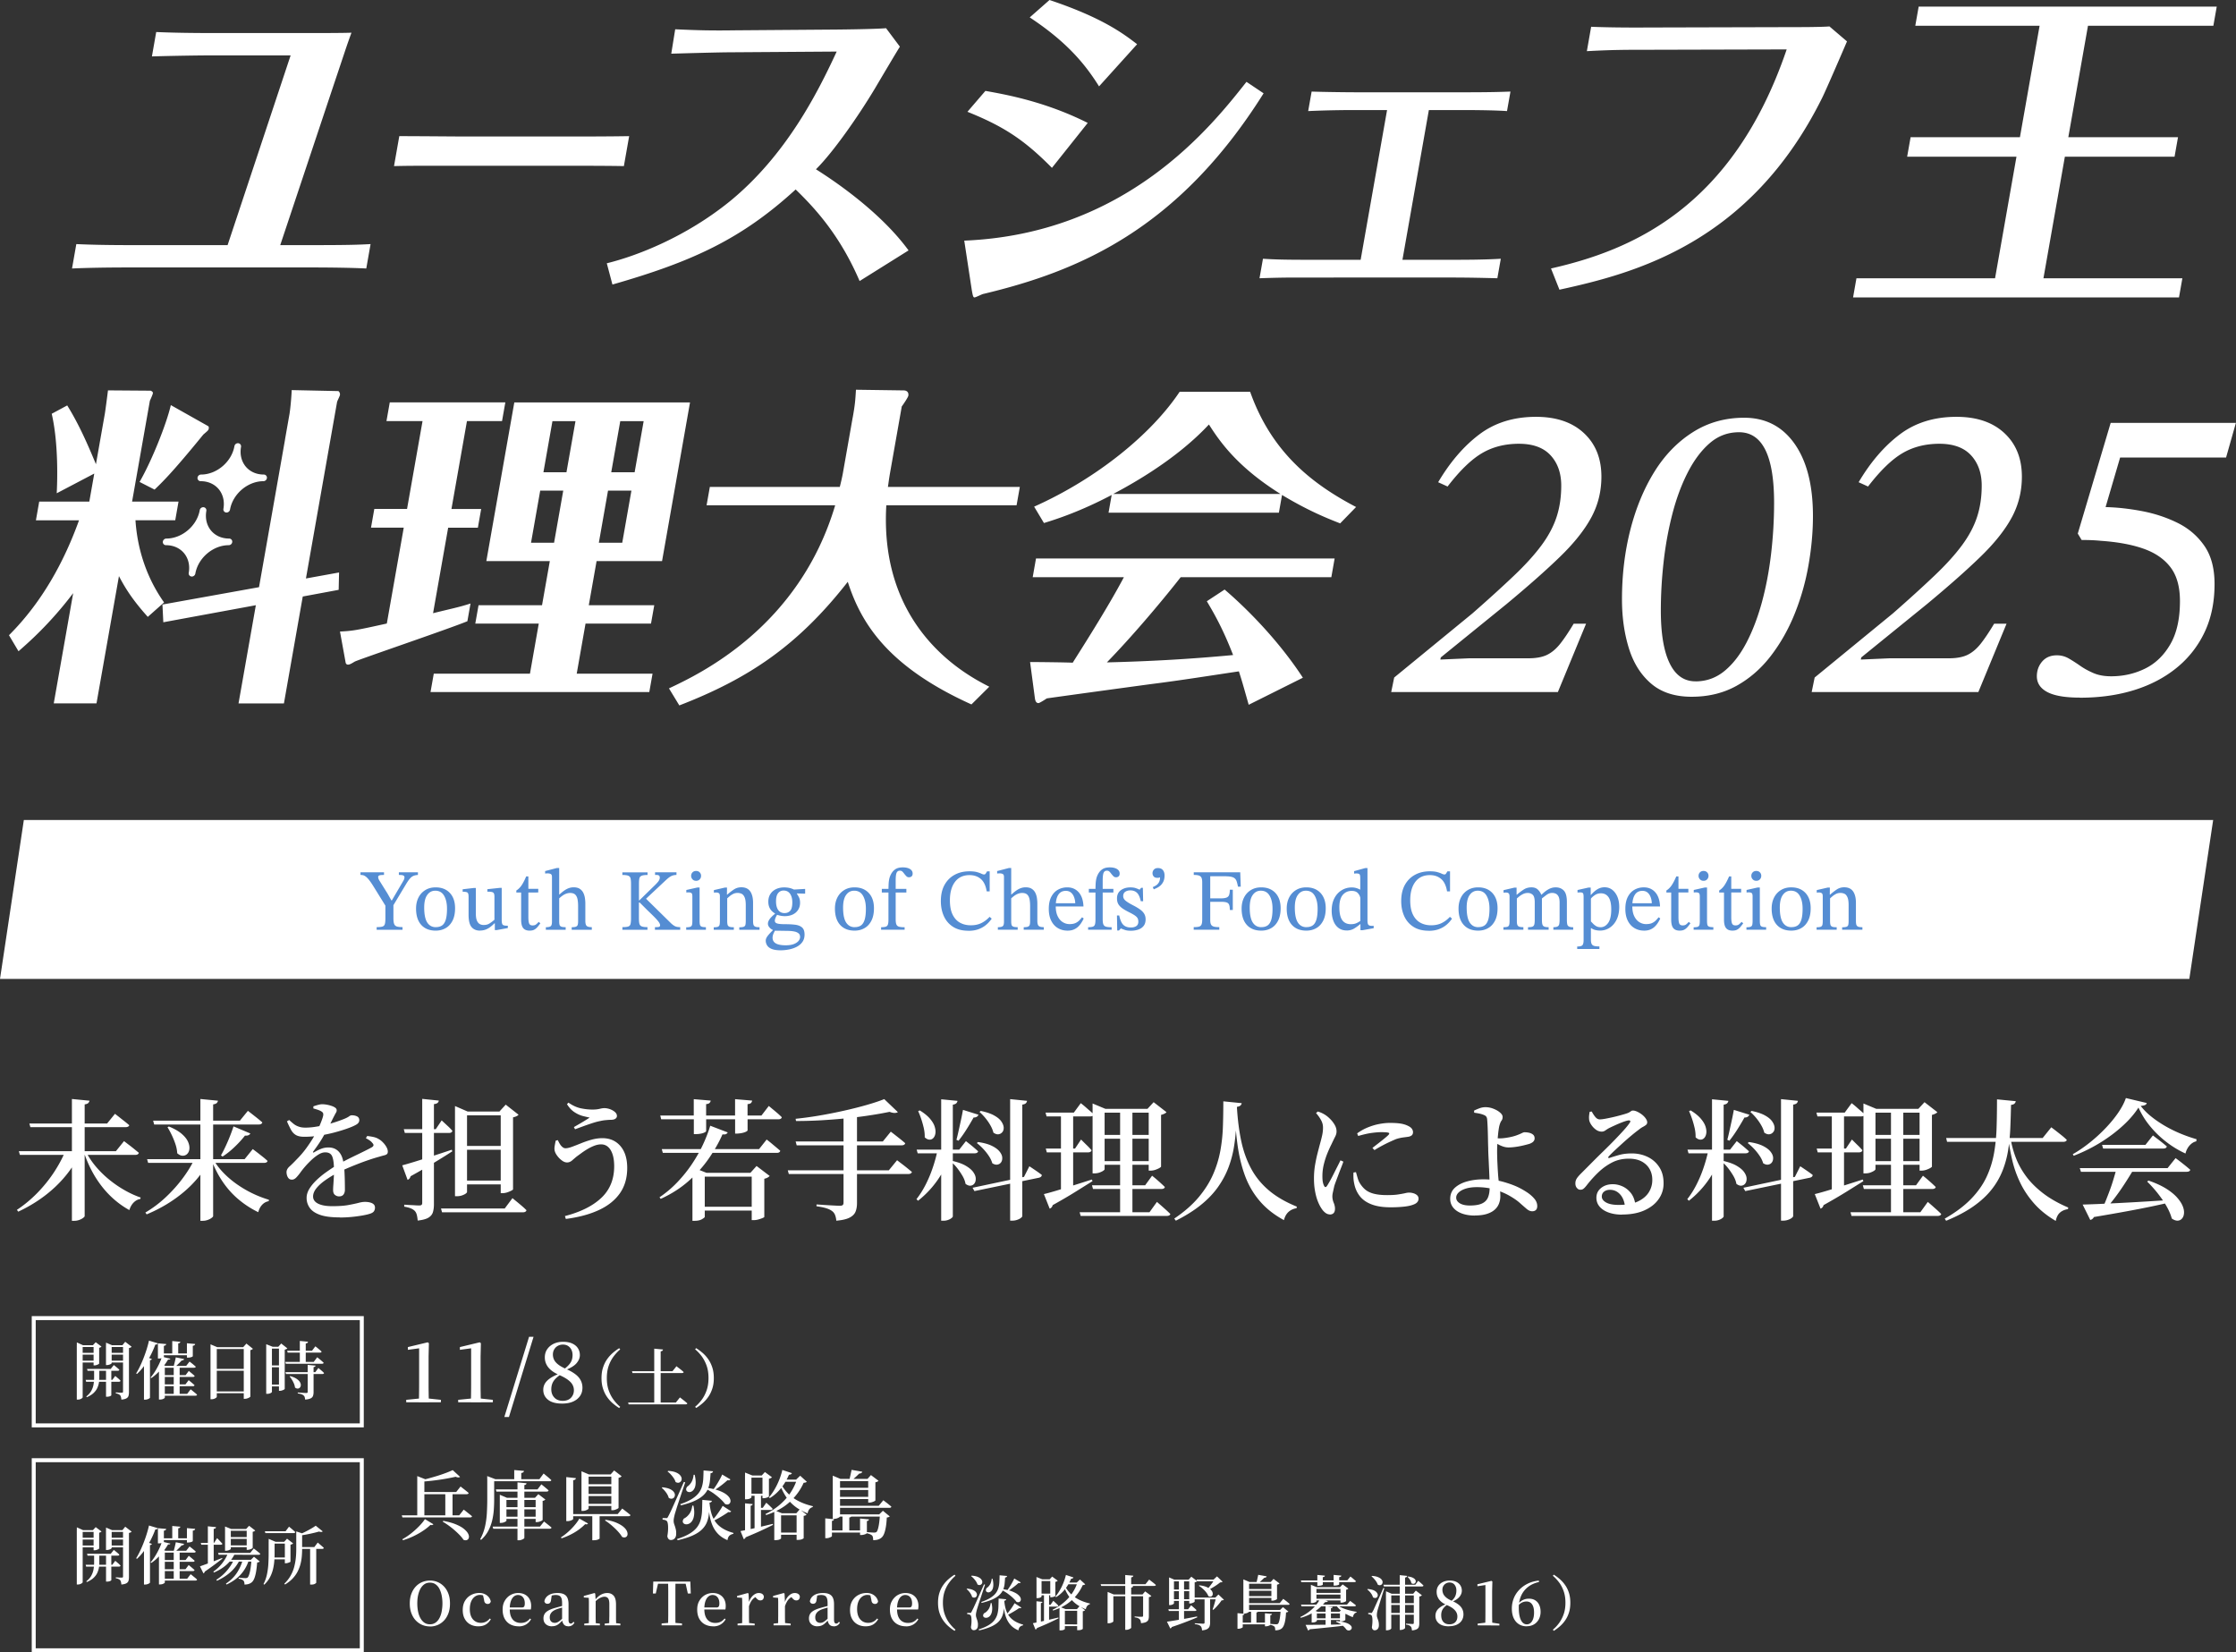
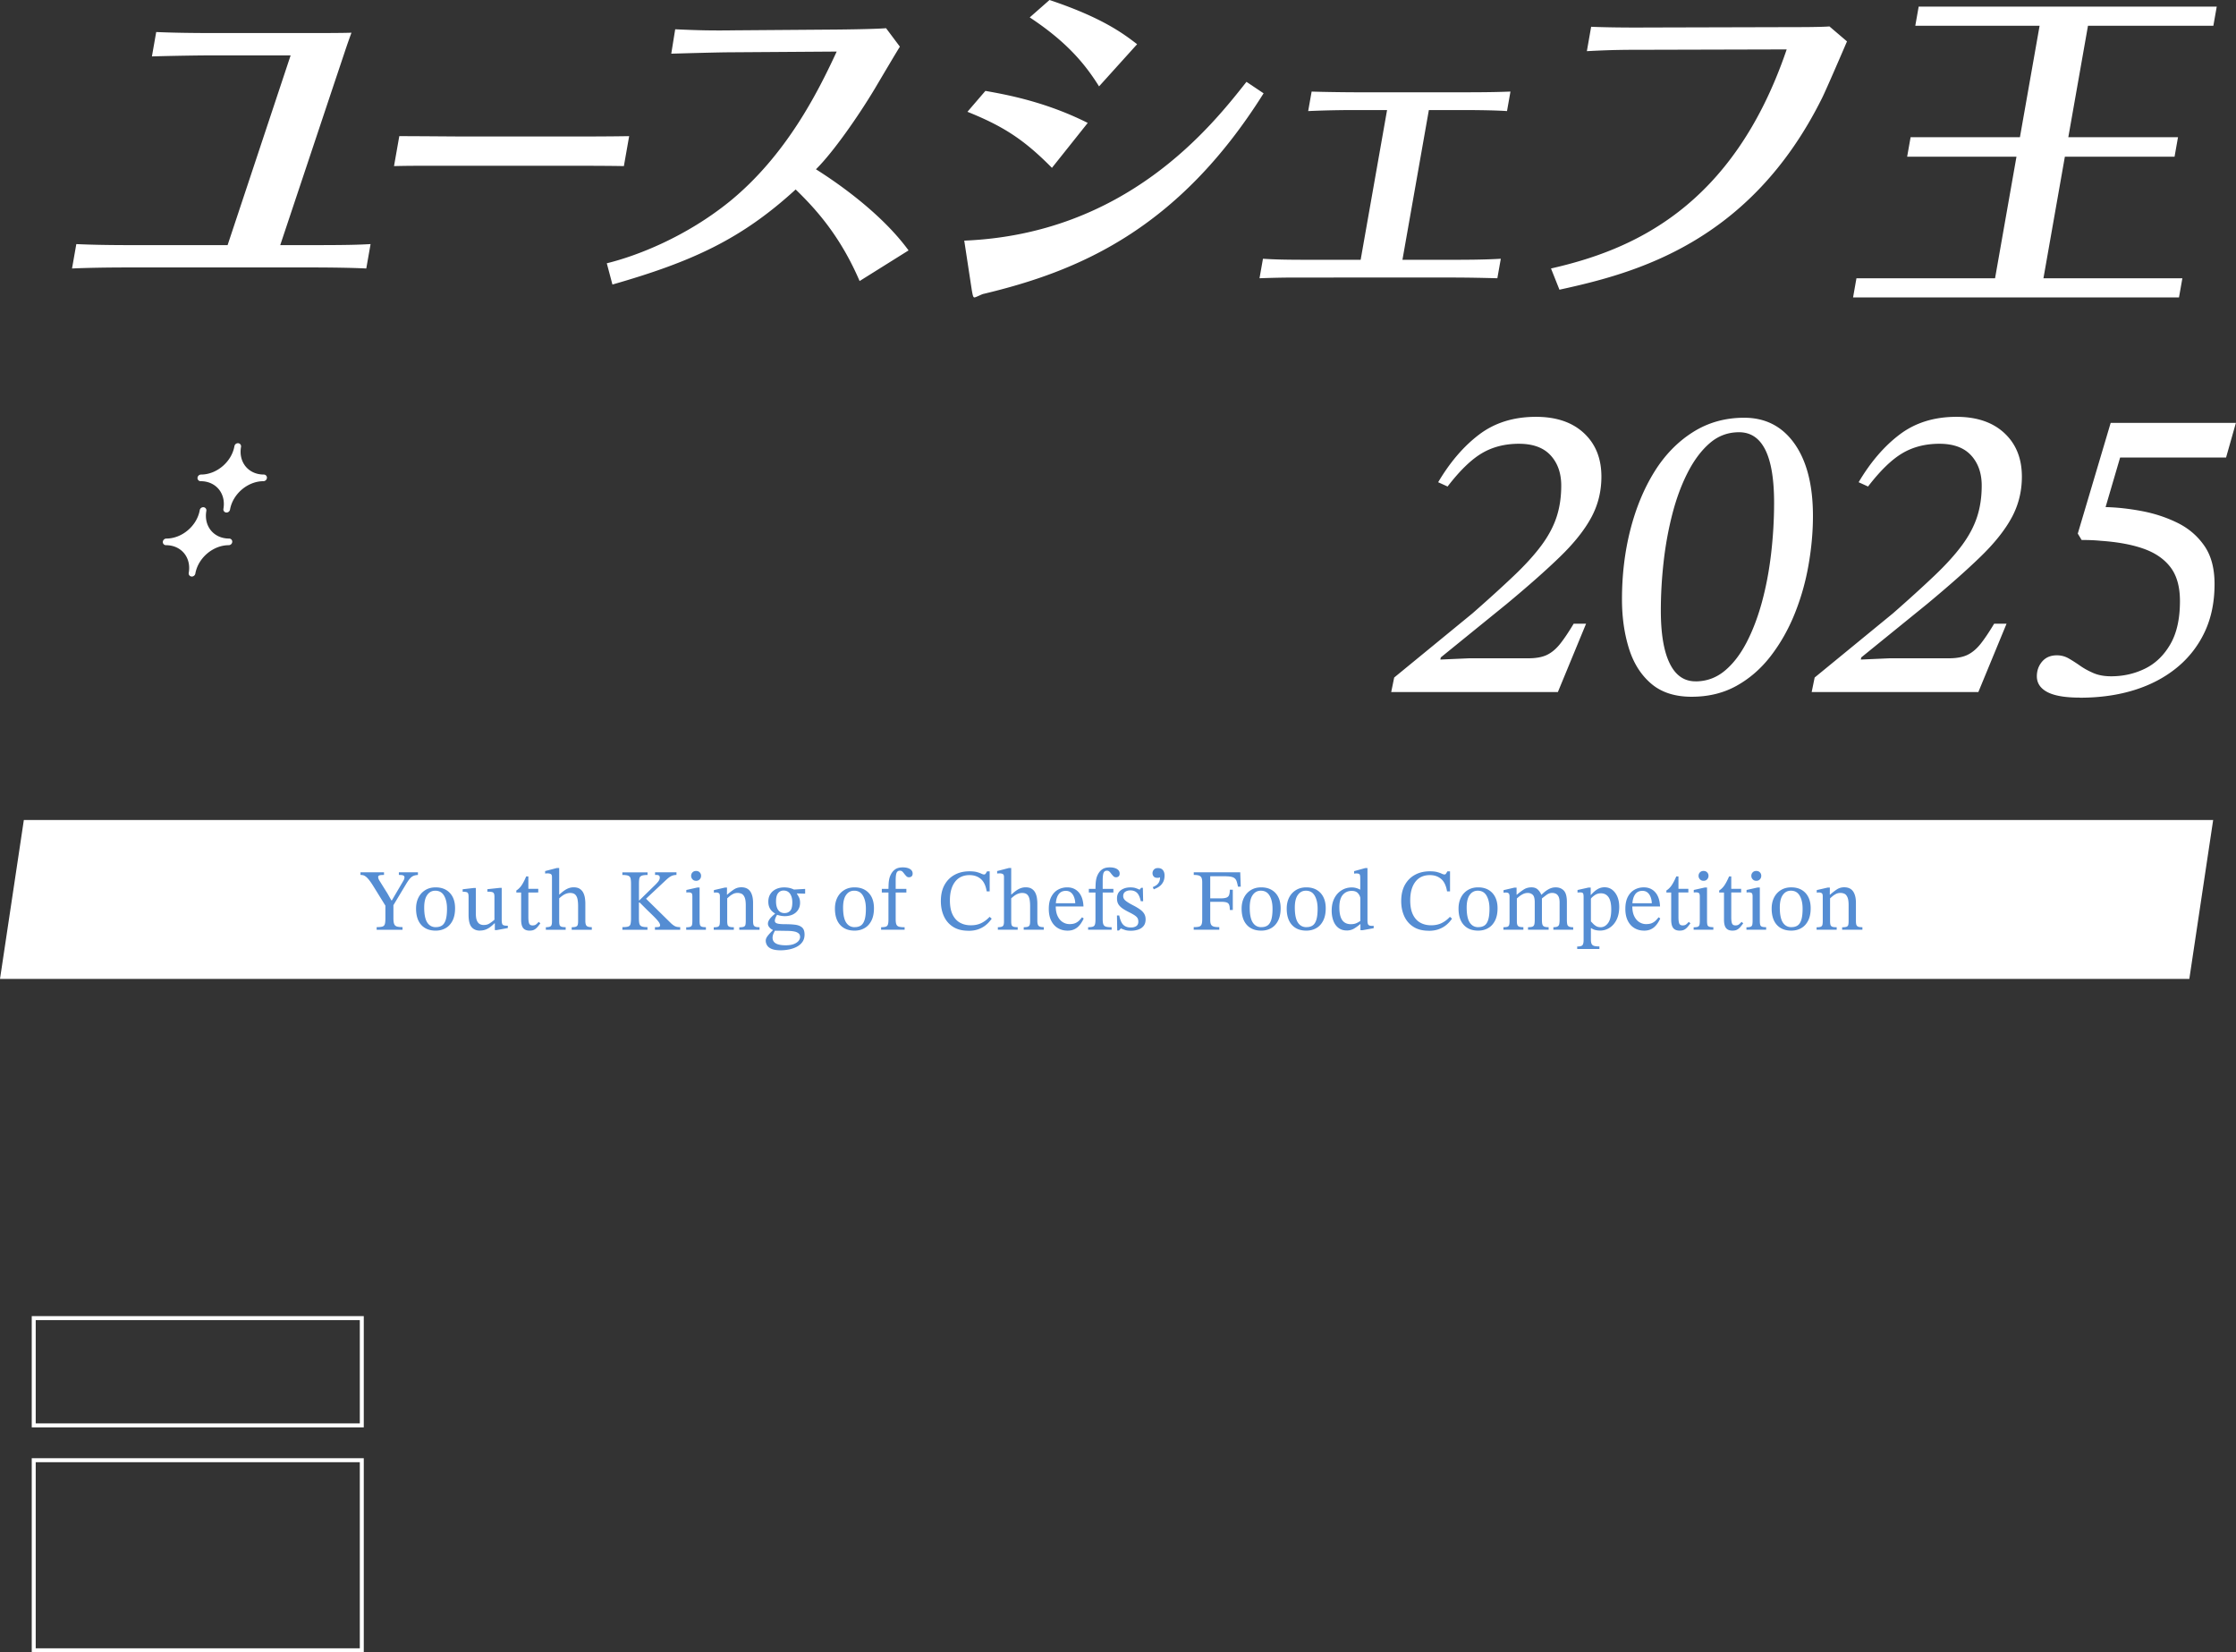
<svg xmlns="http://www.w3.org/2000/svg" id="_レイヤー_2" data-name="レイヤー 2" viewBox="0 0 562.84 415.89">
  <rect x="0" y="0" width="562.84" height="415.89" fill="#333333" stroke="none" />
  <defs>
    <style>.cls-2{fill:#fff}</style>
  </defs>
  <g id="_レイヤー_1-2" data-name="レイヤー 1">
    <path class="cls-2" d="M551.09 246.41H0l6-40h551.09l-6 40z" />
    <path d="M101.32 234.03h-6.51v-.66c.65 0 1.13-.05 1.44-.14.32-.1.52-.3.62-.63.1-.32.14-.81.14-1.45v-3.19l-2.79-4.51c-.46-.75-.84-1.33-1.17-1.76-.32-.43-.61-.74-.87-.96-.26-.21-.5-.35-.71-.41-.22-.06-.46-.09-.73-.09v-.66h5.92v.66c-.62 0-1.02.04-1.2.13-.18.09-.27.21-.27.37 0 .29.12.63.37 1.01l1.98 3.17.97 1.72h.13l2.9-4.95c.07-.12.14-.25.19-.4.05-.15.08-.3.08-.46 0-.21-.1-.36-.29-.45-.19-.1-.56-.14-1.12-.14v-.66h4.8v.66c-.43.03-.79.1-1.09.22-.3.12-.59.32-.86.62-.27.29-.59.74-.96 1.34l-3.26 5.43v3.3c0 .65.06 1.13.19 1.44.12.32.35.52.68.63.33.1.8.15 1.42.15v.66zm8.34.22c-1.54 0-2.75-.48-3.62-1.44-.87-.96-1.31-2.33-1.31-4.1 0-1.07.21-2.01.62-2.81.41-.8.99-1.42 1.73-1.87.74-.45 1.6-.67 2.58-.67 1.51 0 2.7.47 3.58 1.41s1.31 2.22 1.31 3.85c0 1.23-.21 2.27-.63 3.1s-.99 1.47-1.73 1.89c-.73.43-1.58.64-2.53.64zm.09-.88c.6 0 1.11-.14 1.52-.42.41-.28.72-.76.93-1.43.21-.67.32-1.61.32-2.79 0-1.35-.25-2.44-.74-3.28-.49-.84-1.23-1.25-2.21-1.25-.84 0-1.51.35-2.02 1.06-.51.7-.77 1.76-.77 3.17 0 1.75.26 3.01.78 3.8.52.78 1.25 1.17 2.19 1.15zm11.08.88c-.91 0-1.62-.3-2.12-.89-.51-.59-.76-1.64-.76-3.13v-4.47c0-.4-.04-.69-.12-.87s-.23-.3-.45-.35c-.22-.05-.53-.08-.92-.08v-.62l2.84-.33h.48v6.42c0 .75.08 1.33.25 1.75.17.42.4.71.7.89.3.18.64.26 1.02.26.56 0 1.04-.12 1.44-.37.4-.25.83-.56 1.27-.95v-5.79c0-.4-.05-.68-.15-.86-.1-.18-.28-.29-.54-.34-.26-.05-.62-.08-1.09-.08v-.62l3.08-.33h.53v8.07c0 .65.09 1.05.26 1.21.18.16.53.24 1.06.24h.22v.59l-2.79.51h-.48v-1.69h-.11c-.38.38-.76.71-1.13.98s-.76.48-1.17.62-.84.21-1.31.21zm14.77-2.2l.42.35c-.28.4-.54.73-.78 1s-.51.48-.8.63-.67.22-1.14.22c-.73 0-1.27-.22-1.61-.65s-.51-1.14-.51-2.12v-6.82h-1.21v-.51c.51-.32.96-.76 1.33-1.31.37-.55.76-1.29 1.15-2.23h.55v3.12h2.49v.92H133v6.2c0 .78.07 1.32.21 1.63.14.31.42.46.85.46.35 0 .63-.07.83-.22.2-.15.44-.37.71-.68zm6.79 1.98h-4.99v-.64c.57 0 .97-.08 1.2-.24.23-.16.34-.55.34-1.17v-11.26c0-.38-.11-.62-.32-.73-.21-.1-.47-.15-.76-.15-.18 0-.39.01-.64.04v-.62l2.95-.77h.59v13.4c0 .38.03.68.09.9.06.22.21.37.44.46.23.09.6.13 1.1.13v.64zm6.58 0h-5.06v-.64c.51 0 .88-.05 1.1-.15.22-.1.36-.26.42-.48.06-.22.09-.51.09-.86v-3.81c0-.6-.04-1.16-.13-1.66s-.27-.91-.56-1.21-.73-.45-1.33-.45c-.45 0-.92.12-1.39.36-.47.24-1 .66-1.61 1.24l.02-1.21h.31c.69-.65 1.31-1.11 1.86-1.39.55-.28 1.12-.42 1.7-.42.63 0 1.14.12 1.53.37.39.25.69.58.89.98.21.4.34.84.42 1.32.07.48.11.94.11 1.4v4.38c0 .59.1 1 .3 1.23.2.23.64.35 1.33.35v.64zm14.04 0h-6.34v-.66c.67 0 1.16-.05 1.46-.15.3-.1.5-.31.58-.63s.13-.8.13-1.44v-8.67c0-.57-.04-1.02-.11-1.35-.07-.33-.26-.56-.56-.69s-.8-.2-1.51-.2v-.66H163v.66c-.69 0-1.19.07-1.5.2s-.5.36-.56.69c-.07.33-.1.78-.1 1.35v4.14h.11l3.56-3.48c.51-.48.9-.89 1.17-1.23.26-.34.4-.67.4-.99 0-.23-.06-.41-.19-.52-.12-.11-.34-.17-.65-.17h-.35v-.66h5.39v.66c-.41.01-.76.07-1.05.18-.29.1-.56.26-.84.47s-.6.5-1 .87l-4.77 4.47 6.31 6.2c.37.34.7.58 1.01.73.31.15.73.22 1.28.22v.66h-6.36v-.66h.44c.31 0 .53-.03.66-.1s.2-.18.2-.34c0-.25-.11-.53-.33-.84-.22-.31-.56-.7-1.03-1.18s-1.08-1.07-1.83-1.79l-1.94-1.94h-.2v3.96c0 .62.04 1.08.13 1.4.09.32.29.53.59.65.31.12.78.18 1.43.18v.66zm14.67 0h-4.95v-.62c.5 0 .85-.05 1.07-.14.21-.1.34-.26.4-.5.05-.23.08-.56.08-.97v-6.14c0-.47-.08-.76-.24-.87-.16-.11-.4-.17-.73-.17-.15 0-.33.01-.55.04v-.64l2.77-.62h.57v8.38c0 .43.03.76.09.99.06.23.2.4.43.48.23.09.58.13 1.07.13v.62zm-2.46-12.32c-.37 0-.67-.12-.9-.37-.23-.25-.35-.54-.35-.88s.11-.63.34-.87c.23-.24.53-.36.91-.36s.69.12.91.36c.23.24.34.53.34.87s-.11.63-.34.88c-.23.25-.53.37-.91.37zm9.48 12.32h-5.04v-.62c.5 0 .85-.05 1.07-.14.21-.1.34-.26.4-.5.05-.23.08-.56.08-.97v-6.18c0-.4-.08-.66-.24-.78-.16-.12-.39-.19-.68-.19-.19 0-.39.02-.59.04v-.64l2.79-.64h.51l-.02 2.02.07.46v5.9c0 .41.03.73.09.97.06.23.21.4.44.5.23.1.62.14 1.14.14v.62zm6.47 0h-5.08v-.62c.53 0 .91-.05 1.13-.14.23-.1.37-.26.42-.5.05-.23.08-.56.08-.97v-3.98c0-.88-.1-1.54-.3-1.98-.2-.44-.45-.73-.76-.87a2.32 2.32 0 00-.97-.21c-.43 0-.81.08-1.14.25-.34.17-.64.37-.91.6-.27.23-.52.45-.76.66l-.15-1.08h.33c.6-.53 1.17-.97 1.71-1.32.54-.35 1.15-.53 1.84-.53 1 0 1.74.34 2.22 1.01.48.67.73 1.64.73 2.9v4.53c0 .41.03.73.1.97.07.23.22.4.45.5.23.1.59.14 1.08.14v.62zm5.32 5.17c-.95 0-1.71-.12-2.26-.35-.55-.23-.93-.54-1.15-.91s-.33-.76-.33-1.16c0-.37.15-.75.45-1.15.3-.4.74-.89 1.33-1.46v-.24l.66.13c-.28.47-.47.85-.57 1.15-.1.3-.15.58-.15.82 0 .63.27 1.11.81 1.43.54.32 1.37.48 2.49.48.87 0 1.57-.11 2.1-.33.54-.22.92-.49 1.17-.81.24-.32.36-.64.36-.95 0-.4-.13-.7-.38-.91a2.34 2.34 0 00-.98-.45c-.4-.09-.81-.14-1.25-.16-.44-.02-.84-.03-1.21-.03-.66-.01-1.16-.02-1.5-.02s-.58 0-.73-.01c-.15 0-.28-.01-.4-.01l-.22-.11a2.35 2.35 0 01-.66-.35c-.22-.16-.4-.36-.55-.58-.15-.23-.22-.47-.22-.72 0-.26.08-.54.23-.82.15-.29.37-.57.65-.86.28-.29.59-.56.92-.83v-.2l.57.42c-.07.07-.16.21-.26.4-.1.19-.19.39-.26.6s-.11.39-.11.54c0 .22.08.39.23.52.15.12.42.22.79.27.37.06.9.09 1.57.09.92 0 1.76.04 2.5.13s1.32.32 1.75.68c.43.37.64.97.64 1.8 0 .73-.18 1.35-.54 1.86s-.84.91-1.43 1.22c-.59.31-1.25.53-1.96.67s-1.41.21-2.1.21zm1.01-8.6c-.38 0-.74-.04-1.07-.11-.33-.07-.65-.16-.96-.26l-.24-.22c-.38-.21-.71-.45-.98-.73-.27-.28-.48-.61-.63-1-.15-.39-.22-.83-.22-1.33 0-.73.17-1.37.51-1.9.34-.54.81-.95 1.41-1.24.6-.29 1.29-.44 2.07-.44.44 0 .85.04 1.24.12.39.08.75.2 1.09.36s.63.35.88.57v.57c.16.22.33.51.52.88.18.37.27.83.27 1.39 0 .67-.17 1.26-.5 1.77-.33.51-.78.9-1.36 1.17-.58.27-1.26.41-2.04.41zm.02-.77c.56 0 1.02-.19 1.38-.57.36-.38.54-1.09.54-2.13 0-.89-.19-1.61-.57-2.16-.38-.54-.92-.81-1.63-.81-.57 0-1.03.22-1.38.66-.35.44-.52 1.12-.52 2.05s.18 1.67.55 2.19.91.78 1.63.78zm5.15-6.07v1.19l-2.38-.07-.77-.95 3.15-.18zm12.43 10.49c-1.54 0-2.75-.48-3.62-1.44-.87-.96-1.31-2.33-1.31-4.1 0-1.07.21-2.01.62-2.81.41-.8.99-1.42 1.73-1.87.74-.45 1.6-.67 2.58-.67 1.51 0 2.7.47 3.58 1.41s1.31 2.22 1.31 3.85c0 1.23-.21 2.27-.63 3.1s-.99 1.47-1.73 1.89c-.73.43-1.58.64-2.53.64zm.09-.88c.6 0 1.11-.14 1.52-.42.41-.28.72-.76.93-1.43.21-.67.32-1.61.32-2.79 0-1.35-.25-2.44-.74-3.28-.49-.84-1.23-1.25-2.21-1.25-.84 0-1.51.35-2.02 1.06-.51.7-.77 1.76-.77 3.17 0 1.75.26 3.01.78 3.8.52.78 1.25 1.17 2.19 1.15zm12.52.66h-5.92v-.64c.54 0 .94-.05 1.2-.14.26-.1.43-.28.52-.56.09-.28.13-.7.13-1.28v-7c0-.84.02-1.52.05-2.06.04-.54.11-.99.21-1.35.1-.37.25-.72.44-1.06.29-.51.66-.91 1.11-1.19.45-.28 1.05-.42 1.81-.42.48 0 .91.06 1.28.18s.66.29.87.52c.21.23.32.51.32.85s-.09.56-.26.71c-.18.15-.39.23-.64.23-.28 0-.51-.09-.68-.27-.18-.18-.34-.38-.51-.58-.15-.21-.3-.39-.47-.56s-.38-.25-.65-.25c-.41 0-.69.19-.84.56-.15.37-.22 1.02-.22 1.95v9.75c0 .57.06 1 .18 1.28s.34.47.66.56.79.14 1.41.14v.64zm.44-9.37h-6.18v-.92h6.18v.92zm15.59 9.62c-1.51 0-2.78-.32-3.81-.97-1.03-.65-1.8-1.53-2.32-2.66s-.78-2.41-.78-3.83c0-1.6.31-2.96.92-4.07.62-1.11 1.47-1.97 2.55-2.55 1.08-.59 2.33-.88 3.74-.88.78 0 1.4.07 1.87.2.47.13.84.26 1.12.4.28.13.51.2.68.2s.31-.08.41-.23c.1-.15.21-.34.34-.56h.66v5.04h-.75c-.23-1.44-.73-2.48-1.48-3.12s-1.7-.97-2.83-.97c-1.58 0-2.8.56-3.66 1.69-.86 1.13-1.29 2.68-1.29 4.64 0 1.47.22 2.66.67 3.59.45.92 1.07 1.61 1.86 2.05s1.7.66 2.73.66 1.9-.19 2.66-.56c.76-.37 1.45-.9 2.07-1.57l.53.46c-.4.59-.87 1.11-1.42 1.57-.55.46-1.19.82-1.92 1.09s-1.58.4-2.55.4zm12.43-.25h-4.99v-.64c.57 0 .97-.08 1.2-.24.23-.16.34-.55.34-1.17v-11.26c0-.38-.11-.62-.32-.73-.21-.1-.47-.15-.76-.15-.18 0-.39.01-.64.04v-.62l2.95-.77h.59v13.4c0 .38.03.68.09.9.06.22.21.37.44.46.23.09.6.13 1.1.13v.64zm6.58 0h-5.06v-.64c.51 0 .88-.05 1.1-.15.22-.1.36-.26.42-.48.06-.22.09-.51.09-.86v-3.81c0-.6-.04-1.16-.13-1.66s-.27-.91-.56-1.21-.73-.45-1.33-.45c-.45 0-.92.12-1.39.36-.47.24-1 .66-1.61 1.24l.02-1.21h.31c.69-.65 1.31-1.11 1.86-1.39.55-.28 1.12-.42 1.7-.42.63 0 1.14.12 1.53.37.39.25.69.58.89.98.21.4.34.84.42 1.32.07.48.11.94.11 1.4v4.38c0 .59.1 1 .3 1.23.2.23.64.35 1.33.35v.64zm5.94.22c-.88 0-1.68-.21-2.39-.63s-1.27-1.03-1.68-1.85c-.41-.81-.62-1.81-.62-2.98 0-1.23.21-2.25.63-3.05s.98-1.4 1.68-1.79 1.48-.59 2.33-.59c1.2 0 2.17.42 2.9 1.25s1.13 2.02 1.19 3.56h-7.15l-.02-.81h5.1c-.01-.54-.11-1.05-.29-1.53s-.43-.86-.77-1.15-.77-.44-1.3-.44c-.85 0-1.49.33-1.91 1-.43.67-.64 1.61-.64 2.83 0 1.01.16 1.86.48 2.53.32.67.75 1.18 1.28 1.51s1.09.5 1.69.5 1.09-.08 1.46-.24c.37-.16.69-.37.96-.63.26-.26.51-.54.75-.85l.42.31c-.19.41-.41.8-.66 1.18-.25.37-.53.7-.85.98s-.69.5-1.11.66c-.43.16-.92.24-1.5.24zm11.13-.22h-5.92v-.64c.54 0 .94-.05 1.2-.14.26-.1.43-.28.52-.56.09-.28.13-.7.13-1.28v-7c0-.84.02-1.52.05-2.06.04-.54.11-.99.21-1.35.1-.37.25-.72.44-1.06.29-.51.66-.91 1.11-1.19.45-.28 1.05-.42 1.81-.42.48 0 .91.06 1.28.18s.66.29.87.52c.21.23.32.51.32.85s-.09.56-.26.71c-.18.15-.39.23-.64.23-.28 0-.51-.09-.68-.27-.18-.18-.34-.38-.51-.58-.15-.21-.3-.39-.47-.56s-.38-.25-.65-.25c-.41 0-.69.19-.84.56-.15.37-.22 1.02-.22 1.95v9.75c0 .57.06 1 .18 1.28s.34.47.66.56.79.14 1.41.14v.64zm.44-9.37h-6.18v-.92h6.18v.92zm.97 9.55l-.07-3.78h.57c.23 1.13.58 1.92 1.03 2.36.46.45 1.09.67 1.89.67.56 0 1.01-.11 1.36-.34.35-.23.53-.6.53-1.11 0-.35-.06-.65-.19-.88-.12-.23-.36-.47-.71-.71s-.87-.53-1.56-.87c-.67-.34-1.22-.66-1.65-.98-.42-.32-.74-.66-.95-1.04-.21-.38-.31-.84-.31-1.39 0-.91.33-1.6.98-2.07.65-.47 1.45-.7 2.39-.7.56 0 1.01.06 1.36.19.35.12.67.25.95.38h.02l.37-.46h.44l.07 3.37h-.59c-.23-1.04-.56-1.76-.99-2.15s-.98-.58-1.65-.58c-.5 0-.92.12-1.27.35-.34.23-.52.6-.52 1.1 0 .43.2.81.59 1.14.4.34 1.06.74 1.98 1.21.67.35 1.24.69 1.69 1.02.46.33.8.69 1.03 1.08s.35.85.35 1.4c0 .69-.17 1.24-.51 1.66-.34.42-.79.72-1.35.91s-1.18.29-1.84.29-1.13-.07-1.51-.2c-.37-.13-.71-.26-1-.37h-.04l-.46.51h-.46zm9.2-10.36l-.26-.55c.28-.12.56-.26.84-.44.28-.18.51-.43.7-.75.19-.32.29-.75.29-1.28-.13.06-.25.1-.35.11s-.21.02-.33.02c-.43 0-.73-.12-.92-.35-.19-.23-.29-.51-.29-.81 0-.35.12-.66.35-.91.23-.26.57-.39 1.01-.39.56 0 .97.17 1.25.51.28.34.42.79.42 1.36 0 .6-.1 1.1-.29 1.51-.19.4-.43.73-.71.99-.29.26-.58.46-.89.61-.31.15-.58.27-.81.37zm16.5 10.18h-6.45v-.66c.6 0 1.05-.04 1.35-.13s.51-.27.62-.54c.11-.27.17-.68.17-1.22v-9.42c0-.51-.07-.9-.2-1.16-.13-.26-.36-.43-.67-.53-.32-.1-.74-.14-1.26-.14v-.66h11.7l.13 3.61h-.7c-.1-.53-.21-.96-.32-1.3-.11-.34-.27-.6-.5-.79-.22-.19-.54-.33-.96-.41-.42-.08-.99-.12-1.7-.12h-3.5v5.57h2.6c.63 0 1.11-.06 1.45-.18.34-.12.57-.33.69-.65s.19-.77.19-1.35h.75v5.1h-.75c0-.6-.06-1.05-.19-1.34-.12-.29-.36-.49-.69-.58-.34-.1-.82-.14-1.45-.14h-2.6v4.62c0 .5.07.87.21 1.12.14.25.38.42.71.51.34.09.79.13 1.36.13v.66zm10.54.22c-1.54 0-2.75-.48-3.62-1.44-.87-.96-1.31-2.33-1.31-4.1 0-1.07.21-2.01.62-2.81.41-.8.99-1.42 1.73-1.87.74-.45 1.6-.67 2.58-.67 1.51 0 2.7.47 3.58 1.41.87.94 1.31 2.22 1.31 3.85 0 1.23-.21 2.27-.63 3.1s-.99 1.47-1.73 1.89c-.73.43-1.58.64-2.53.64zm.08-.88c.6 0 1.11-.14 1.52-.42.41-.28.72-.76.93-1.43.21-.67.32-1.61.32-2.79 0-1.35-.25-2.44-.74-3.28-.49-.84-1.23-1.25-2.21-1.25-.84 0-1.51.35-2.02 1.06-.51.7-.77 1.76-.77 3.17 0 1.75.26 3.01.78 3.8.52.78 1.25 1.17 2.19 1.15zm11.27.88c-1.54 0-2.75-.48-3.62-1.44-.87-.96-1.31-2.33-1.31-4.1 0-1.07.21-2.01.62-2.81.41-.8.99-1.42 1.73-1.87.74-.45 1.6-.67 2.58-.67 1.51 0 2.7.47 3.58 1.41.87.94 1.31 2.22 1.31 3.85 0 1.23-.21 2.27-.63 3.1s-.99 1.47-1.73 1.89c-.73.43-1.58.64-2.53.64zm.08-.88c.6 0 1.11-.14 1.52-.42.41-.28.72-.76.93-1.43.21-.67.32-1.61.32-2.79 0-1.35-.25-2.44-.74-3.28-.49-.84-1.23-1.25-2.21-1.25-.84 0-1.51.35-2.02 1.06-.51.7-.77 1.76-.77 3.17 0 1.75.26 3.01.78 3.8.52.78 1.25 1.17 2.19 1.15zm10.08.84c-.82 0-1.51-.22-2.08-.66-.57-.44-.99-1.04-1.27-1.79-.28-.76-.42-1.6-.42-2.54 0-1.22.23-2.26.68-3.13.45-.87 1.07-1.54 1.84-2.01.77-.47 1.62-.7 2.54-.7.35 0 .7.04 1.04.13.34.09.68.22 1 .4h.09v-2.88c0-.48-.05-.8-.17-.95s-.38-.22-.8-.22c-.1 0-.29.01-.57.04v-.62l2.77-.77h.59v13.18c0 .57.08.94.24 1.11.16.17.45.25.86.25h.46v.59l-2.82.51h-.51v-1.52h-.09c-.41.37-.9.72-1.46 1.07s-1.21.52-1.95.52zm1.04-1.58c.51 0 .95-.07 1.3-.21.35-.14.72-.34 1.1-.6v-5.81c-.09-.45-.3-.86-.64-1.22s-.85-.54-1.54-.54c-.92 0-1.67.34-2.24 1.01-.57.67-.86 1.71-.86 3.1 0 1.51.25 2.6.74 3.27s1.21 1 2.15 1zm19.6 1.65c-1.51 0-2.78-.32-3.81-.97-1.03-.65-1.8-1.53-2.32-2.66s-.78-2.41-.78-3.83c0-1.6.31-2.96.92-4.07.62-1.11 1.47-1.97 2.55-2.55 1.08-.59 2.33-.88 3.74-.88.78 0 1.4.07 1.87.2.47.13.84.26 1.12.4.28.13.51.2.68.2s.31-.08.41-.23c.09-.15.21-.34.34-.56h.66v5.04h-.75c-.24-1.44-.73-2.48-1.49-3.12-.76-.65-1.7-.97-2.83-.97-1.58 0-2.8.56-3.66 1.69-.86 1.13-1.29 2.68-1.29 4.64 0 1.47.22 2.66.67 3.59s1.07 1.61 1.86 2.05 1.7.66 2.73.66 1.9-.19 2.66-.56 1.45-.9 2.07-1.57l.53.46c-.4.59-.87 1.11-1.42 1.57-.55.46-1.19.82-1.93 1.09s-1.58.4-2.55.4zm12.45-.03c-1.54 0-2.75-.48-3.62-1.44-.87-.96-1.31-2.33-1.31-4.1 0-1.07.21-2.01.62-2.81.41-.8.99-1.42 1.73-1.87.74-.45 1.6-.67 2.58-.67 1.51 0 2.7.47 3.58 1.41.87.94 1.31 2.22 1.31 3.85 0 1.23-.21 2.27-.63 3.1s-.99 1.47-1.73 1.89c-.73.43-1.58.64-2.53.64zm.09-.88c.6 0 1.11-.14 1.52-.42.41-.28.72-.76.93-1.43.21-.67.32-1.61.32-2.79 0-1.35-.25-2.44-.74-3.28-.49-.84-1.23-1.25-2.21-1.25-.84 0-1.51.35-2.02 1.06-.51.7-.77 1.76-.77 3.17 0 1.75.26 3.01.78 3.8.52.78 1.25 1.17 2.19 1.15zm11.3.66h-5.02v-.64c.47 0 .81-.04 1.02-.12a.67.67 0 00.42-.46c.07-.23.1-.56.1-1v-6.16c0-.4-.08-.66-.23-.79-.15-.13-.38-.2-.69-.2-.16 0-.36.02-.59.04v-.64l2.75-.64h.53v2.02l.07.48v5.96c0 .41.04.72.13.94s.25.36.48.44c.24.08.58.12 1.03.12v.64zm6.38 0h-5.21v-.64c.53 0 .91-.05 1.14-.15.23-.1.38-.29.45-.57.07-.28.1-.67.1-1.19v-4.36c0-.94-.17-1.57-.5-1.88-.33-.31-.75-.47-1.26-.47-.41 0-.8.09-1.16.26-.36.18-.69.38-.98.62-.29.23-.54.46-.75.66l-.18-1.1h.33c.6-.51 1.18-.95 1.74-1.31s1.21-.54 1.96-.54c.66 0 1.19.19 1.59.57s.71.86.91 1.43c.03.04.05.09.07.14.01.05.03.11.04.16v5.81c0 .5.03.89.1 1.17.07.28.22.47.45.58.23.11.62.17 1.14.17v.64zm6.14 0h-4.97v-.64c.5 0 .86-.07 1.08-.2.22-.13.36-.34.41-.63.05-.29.08-.65.08-1.09v-4.22c0-.67-.08-1.19-.25-1.54-.17-.35-.4-.6-.68-.74-.29-.14-.6-.21-.96-.21-.48 0-.96.17-1.43.52s-.89.68-1.28 1l-.24-1.1h.33c.6-.6 1.19-1.06 1.76-1.36.57-.31 1.15-.46 1.74-.46.87 0 1.55.27 2.07.81.51.54.77 1.48.77 2.82v4.49c0 .46.03.83.08 1.11.05.29.19.49.42.62.23.12.59.19 1.09.19v.64zm6.6 4.84h-5.57v-.62c.69 0 1.13-.11 1.32-.34.19-.23.29-.65.29-1.27v-10.89c0-.43-.05-.72-.14-.88-.1-.16-.33-.24-.69-.24-.15 0-.38.01-.7.04v-.64l2.77-.62h.55v1.85h.07c.53-.62 1.07-1.09 1.62-1.42.55-.33 1.15-.5 1.79-.5.73 0 1.38.21 1.93.63.55.42.98 1 1.3 1.74.31.74.47 1.59.47 2.56 0 1.25-.22 2.31-.65 3.2-.43.89-1.02 1.57-1.75 2.05-.73.48-1.54.72-2.42.72-.41 0-.8-.05-1.18-.14s-.72-.25-1.04-.47h-.09v2.88c0 .47.06.83.18 1.08.12.25.33.42.64.51.31.09.75.13 1.32.13v.64zm.29-5.47c.78 0 1.42-.37 1.94-1.1.51-.73.77-1.86.77-3.39 0-1.39-.23-2.42-.68-3.07-.46-.65-1.09-.98-1.91-.98-.59 0-1.1.15-1.55.46-.45.31-.77.6-.98.88v5.74c.15.15.33.34.55.57s.48.44.79.62c.31.18.67.26 1.08.26zm10.95.85c-.88 0-1.68-.21-2.39-.63-.71-.42-1.27-1.03-1.68-1.85-.41-.81-.62-1.81-.62-2.98 0-1.23.21-2.25.63-3.05s.98-1.4 1.68-1.79 1.48-.59 2.33-.59c1.2 0 2.17.42 2.9 1.25s1.13 2.02 1.19 3.56h-7.15l-.02-.81h5.1c-.01-.54-.11-1.05-.29-1.53s-.43-.86-.77-1.15c-.34-.29-.77-.44-1.3-.44-.85 0-1.49.33-1.91 1-.43.67-.64 1.61-.64 2.83 0 1.01.16 1.86.48 2.53.32.67.75 1.18 1.28 1.51.53.33 1.09.5 1.69.5s1.09-.08 1.46-.24c.37-.16.69-.37.96-.63.26-.26.51-.54.75-.85l.42.31c-.19.41-.41.8-.66 1.18-.25.37-.53.7-.85.98s-.69.5-1.11.66c-.42.16-.92.24-1.5.24zm11.27-2.2l.42.35c-.28.4-.54.73-.78 1s-.51.48-.8.63c-.29.15-.67.22-1.14.22-.73 0-1.27-.22-1.61-.65-.34-.43-.51-1.14-.51-2.12v-6.82h-1.21v-.51c.51-.32.96-.76 1.33-1.31.37-.55.76-1.29 1.16-2.23h.55v3.12h2.49v.92h-2.49v6.2c0 .78.07 1.32.21 1.63.14.31.42.46.85.46.35 0 .63-.07.83-.22.2-.15.44-.37.71-.68zm6.18 1.98h-4.95v-.62c.5 0 .85-.05 1.07-.14.21-.1.34-.26.4-.5.05-.23.08-.56.08-.97v-6.14c0-.47-.08-.76-.24-.87-.16-.11-.4-.17-.73-.17-.15 0-.33.01-.55.04v-.64l2.77-.62h.57v8.38c0 .43.03.76.09.99.06.23.2.4.43.48.23.09.58.13 1.07.13v.62zm-2.46-12.32c-.37 0-.67-.12-.9-.37-.24-.25-.35-.54-.35-.88s.11-.63.34-.87c.23-.24.53-.36.91-.36s.68.12.91.36c.23.24.34.53.34.87s-.11.63-.34.88c-.23.25-.53.37-.91.37zm9.57 10.34l.42.35c-.28.4-.54.73-.78 1s-.51.48-.8.63c-.29.15-.67.22-1.14.22-.73 0-1.27-.22-1.61-.65-.34-.43-.51-1.14-.51-2.12v-6.82h-1.21v-.51c.51-.32.96-.76 1.33-1.31.37-.55.76-1.29 1.16-2.23h.55v3.12h2.49v.92h-2.49v6.2c0 .78.07 1.32.21 1.63.14.31.42.46.85.46.35 0 .63-.07.83-.22.2-.15.44-.37.71-.68zm6.18 1.98h-4.95v-.62c.5 0 .85-.05 1.07-.14.21-.1.34-.26.4-.5.05-.23.08-.56.08-.97v-6.14c0-.47-.08-.76-.24-.87-.16-.11-.4-.17-.73-.17-.15 0-.33.01-.55.04v-.64l2.77-.62h.57v8.38c0 .43.03.76.09.99.06.23.2.4.43.48.23.09.58.13 1.07.13v.62zm-2.47-12.32c-.37 0-.67-.12-.9-.37-.24-.25-.35-.54-.35-.88s.11-.63.34-.87c.23-.24.53-.36.91-.36s.68.12.91.36c.23.24.34.53.34.87s-.11.63-.34.88c-.23.25-.53.37-.91.37zm8.8 12.54c-1.54 0-2.75-.48-3.62-1.44-.87-.96-1.31-2.33-1.31-4.1 0-1.07.21-2.01.62-2.81.41-.8.99-1.42 1.73-1.87.74-.45 1.6-.67 2.58-.67 1.51 0 2.7.47 3.58 1.41.87.94 1.31 2.22 1.31 3.85 0 1.23-.21 2.27-.63 3.1s-.99 1.47-1.73 1.89c-.73.43-1.58.64-2.53.64zm.09-.88c.6 0 1.11-.14 1.52-.42.41-.28.72-.76.93-1.43.21-.67.32-1.61.32-2.79 0-1.35-.25-2.44-.74-3.28-.49-.84-1.23-1.25-2.21-1.25-.84 0-1.51.35-2.02 1.06-.51.7-.77 1.76-.77 3.17 0 1.75.26 3.01.78 3.8.52.78 1.25 1.17 2.19 1.15zm11.33.66h-5.04v-.62c.5 0 .85-.05 1.07-.14.21-.1.34-.26.4-.5.05-.23.08-.56.08-.97v-6.18c0-.4-.08-.66-.24-.78s-.39-.19-.68-.19c-.19 0-.39.02-.59.04v-.64l2.79-.64h.51l-.02 2.02.07.46v5.9c0 .41.03.73.09.97.06.23.21.4.44.5.23.1.62.14 1.14.14v.62zm6.47 0h-5.08v-.62c.53 0 .91-.05 1.13-.14.23-.1.37-.26.42-.5.05-.23.08-.56.08-.97v-3.98c0-.88-.1-1.54-.3-1.98-.2-.44-.45-.73-.76-.87a2.32 2.32 0 00-.97-.21c-.43 0-.81.08-1.14.25s-.64.37-.91.6c-.27.23-.52.45-.76.66l-.15-1.08h.33c.6-.53 1.17-.97 1.71-1.32.54-.35 1.15-.53 1.84-.53 1 0 1.74.34 2.22 1.01.48.67.73 1.64.73 2.9v4.53c0 .41.03.73.1.97.07.23.22.4.45.5.23.1.59.14 1.08.14v.62z" fill="#558dd3" />
    <path class="cls-2" d="M73.17 13.94H53.54c-2.89 0-9.57.09-15.3.26l1.08-6.14c4 .18 8.72.26 15.03.26h22.97c2.37 0 9.12 0 11.15-.09-1.35 3.68-1.61 4.65-4.36 12.8L70.54 61.7h8.06c9.03 0 11.59-.09 14.68-.26l-1.08 6.14c-3.56-.18-8.89-.26-14.42-.26H32.55c-5.79 0-10.62.09-14.42.26l1.08-6.14c3.91.18 8.19.26 14.24.26h23.84l15.87-47.77zm27.34 20.33c4.6 0 14.25.09 16.29.09h25.05c5.19 0 11.18 0 16.52-.09l-1.33 7.54c-3.93-.09-12.08-.09-16.29-.09H115.7c-11.44 0-12.89 0-16.52.09l1.33-7.54zm115.87 36.47c-4.97-11.57-11.23-18.32-16.1-23.05-13.59 12.45-25.9 18.14-46.12 23.93l-1.42-5.35c7.51-1.84 19.83-6.57 30.98-15.6 14.14-11.57 22.07-27.26 26.89-37.69l-26.33.18c-3.24 0-11.97.26-15.31.35l.99-6.14c5.65.26 9.05.35 15.21.26l23.96-.18c1.23 0 10.71-.09 13.91-.35l3.48 4.65c-.59.88-5.35 8.94-6.34 10.61-4.1 6.84-10.44 15.95-14.79 20.25 3.47 2.19 15.9 10.26 23.31 20.42l-12.32 7.71zm26.34-10.17c40.79-1.67 62.12-28.66 71.04-39.97l4.31 2.89c-21.57 34.36-46.64 44.79-70.52 50.49-.26 0-1.91.88-2.26.88s-.43-.53-.66-1.75l-1.91-12.53zm5.33-37.69c4.93.88 14.96 2.63 25.75 8.06l-9.01 11.31c-6.92-7.01-12.1-10.43-21.27-14.11l4.52-5.26zM264.18 0c13.08 4.38 18.43 8.33 22.05 11.13l-9.58 10.61c-3.35-5.35-7.87-11.04-17.45-17.36L264.18 0zm84.97 27.7h-7.98c-1.14 0-6.31 0-11.88.26l.87-4.91c2.44.09 8.03.18 11.8.18h26.3c7.01 0 9.48-.09 11.95-.18l-.87 4.91c-3.81-.26-9.95-.26-11.96-.26h-7.71l-6.65 37.69h13.32c1.67 0 7.36 0 11.44-.26l-.87 4.91c-3.32-.09-7.42-.18-11.28-.18H328.2c-3.77 0-5.96 0-11.16.18l.87-4.91c2.77.18 5.48.26 11.09.26h13.5l6.65-37.69zm41.26 39.88c20.09-4.56 45.7-15.08 59.33-55.14l-34.99.09c-5.35 0-8.94 0-15.31.35l1.08-6.14c6.26.26 13.64.18 15.05.18l34.73-.09c2.28 0 8.24 0 10.2-.18l4.42 3.77c-.9 2.1-5.2 12.1-6.29 14.29-18.19 36.55-47.22 44.09-66.09 48.21l-2.13-5.35zm130.22-33.04h27.61l-.87 4.91h-27.61l-5.39 30.59h34.97l-.85 4.82h-82.04l.85-4.82h34.89l5.39-30.59h-27.52l.87-4.91h27.52l4.95-28.05h-31.29l.85-4.82h75.03l-.85 4.82h-31.56l-4.95 28.05zM392.14 174.2h-41.95l.75-3.66 19.68-16.13c4.09-3.58 7.56-6.74 10.43-9.47 2.87-2.72 5.18-5.27 6.94-7.64 1.76-2.37 3.03-4.75 3.82-7.15.79-2.4 1.18-5.04 1.18-7.91 0-3.15-.9-5.7-2.69-7.64-1.79-1.94-4.45-2.9-7.96-2.9s-6.62.79-9.3 2.37c-2.69 1.58-5.58 4.38-8.66 8.39l-2.37-1.08c3.01-5.09 6.47-9.11 10.38-12.05 3.91-2.94 8.66-4.41 14.25-4.41 5.09 0 9.11 1.36 12.05 4.09 2.94 2.73 4.41 6.38 4.41 10.97 0 3.73-.86 7.17-2.58 10.33-1.72 3.16-4.34 6.44-7.85 9.84-3.51 3.41-8 7.37-13.44 11.89l-16.56 13.44-.11.54 7.21-.32h14.95c1.94 0 3.5-.29 4.68-.86 1.18-.57 2.28-1.49 3.28-2.74 1-1.25 2.15-2.96 3.44-5.11h3.12l-7.1 17.21zm33.67 1.18c-4.23 0-7.64-1.11-10.22-3.33-2.58-2.22-4.45-5.2-5.59-8.93-1.15-3.73-1.72-7.81-1.72-12.26 0-6.17.7-11.99 2.1-17.48 1.4-5.49 3.41-10.34 6.02-14.57 2.62-4.23 5.84-7.56 9.68-10 3.83-2.44 8.16-3.66 12.96-3.66 5.38 0 9.61 2.19 12.69 6.56 3.08 4.38 4.62 10.43 4.62 18.18 0 4.02-.38 8.16-1.13 12.42-.75 4.27-1.92 8.35-3.5 12.26s-3.59 7.44-6.02 10.59c-2.44 3.16-5.31 5.65-8.61 7.48s-7.06 2.74-11.29 2.74zm.97-3.87c2.72 0 5.14-.86 7.26-2.58 2.11-1.72 3.96-4.09 5.54-7.1s2.88-6.44 3.93-10.27c1.04-3.83 1.81-7.91 2.31-12.21.5-4.3.75-8.57.75-12.8 0-11.83-2.94-17.75-8.82-17.75-2.8 0-5.25.91-7.37 2.74s-3.96 4.29-5.54 7.37-2.87 6.56-3.87 10.43-1.74 7.91-2.21 12.1c-.47 4.19-.7 8.27-.7 12.21 0 5.81.73 10.24 2.21 13.28 1.47 3.05 3.64 4.57 6.51 4.57zm71.2 2.69h-41.95l.75-3.66 19.68-16.13c4.09-3.58 7.56-6.74 10.43-9.47 2.87-2.72 5.18-5.27 6.94-7.64 1.76-2.37 3.03-4.75 3.82-7.15.79-2.4 1.18-5.04 1.18-7.91 0-3.15-.9-5.7-2.69-7.64-1.79-1.94-4.45-2.9-7.96-2.9s-6.62.79-9.3 2.37c-2.69 1.58-5.58 4.38-8.66 8.39l-2.37-1.08c3.01-5.09 6.47-9.11 10.38-12.05 3.91-2.94 8.66-4.41 14.25-4.41 5.09 0 9.11 1.36 12.05 4.09 2.94 2.73 4.41 6.38 4.41 10.97 0 3.73-.86 7.17-2.58 10.33-1.72 3.16-4.34 6.44-7.85 9.84-3.51 3.41-8 7.37-13.44 11.89l-16.56 13.44-.11.54 7.21-.32h14.95c1.94 0 3.5-.29 4.68-.86 1.18-.57 2.28-1.49 3.28-2.74 1-1.25 2.15-2.96 3.44-5.11h3.12l-7.1 17.21zm25.6 1.4c-3.73 0-6.47-.47-8.23-1.4-1.76-.93-2.64-2.26-2.64-3.98 0-1.43.45-2.67 1.34-3.71.9-1.04 2.13-1.56 3.71-1.56 1.08 0 2.08.27 3.01.81.93.54 1.88 1.15 2.85 1.83.97.68 2.08 1.29 3.33 1.83s2.74.81 4.46.81c3.08 0 5.93-.65 8.55-1.94 2.62-1.29 4.73-3.33 6.35-6.13s2.42-6.42 2.42-10.86c0-3.58-.79-6.42-2.37-8.5s-3.84-3.64-6.78-4.68c-2.94-1.04-6.53-1.7-10.76-1.99-1.36-.14-2.98-.21-4.84-.21l-.97-1.61 8.28-27.86h31.52l-2.47 8.71h-26.67l-3.66 12.48c2.94.07 6 .41 9.2 1.02 3.19.61 6.17 1.6 8.93 2.96 2.76 1.36 5 3.28 6.72 5.75 1.72 2.47 2.58 5.68 2.58 9.63 0 4.52-.82 8.53-2.47 12.05a25.535 25.535 0 01-6.99 8.98c-3.01 2.47-6.58 4.36-10.7 5.65-4.12 1.29-8.7 1.94-13.71 1.94zM67.01 119.73a.784.784 0 00-.61-.28c-1.84 0-3.45-.71-4.53-1.99-1.1-1.32-1.53-3.08-1.2-4.97a.784.784 0 00-.78-.93.9.9 0 00-.88.74c-.69 3.94-4.46 7.15-8.4 7.15a.9.9 0 00-.88.74.784.784 0 00.78.93c1.84 0 3.45.71 4.53 1.99 1.1 1.32 1.53 3.08 1.2 4.97a.784.784 0 00.78.93c.43 0 .8-.32.88-.74.69-3.94 4.46-7.15 8.4-7.15a.9.9 0 00.88-.74.793.793 0 00-.17-.65zm-8.73 16.11a.784.784 0 00-.61-.28c-1.84 0-3.45-.71-4.53-1.99-1.1-1.32-1.53-3.08-1.2-4.97a.784.784 0 00-.78-.93.9.9 0 00-.88.74c-.69 3.94-4.46 7.15-8.4 7.15a.9.9 0 00-.88.74.784.784 0 00.78.93c1.84 0 3.45.71 4.53 1.99 1.1 1.32 1.53 3.08 1.2 4.97a.784.784 0 00.78.93c.43 0 .8-.32.88-.74.69-3.94 4.46-7.15 8.4-7.15a.9.9 0 00.88-.74.793.793 0 00-.17-.65z" />
-     <path class="cls-2" d="M37.21 155.28c-4.01-4.46-5.76-7.4-7.27-10.26l-5.65 32.03H13.53l4.89-27.75c-5.92 7.82-11.37 12.53-13.76 14.63l-2.4-4.04c8.26-8.24 13.84-18.41 17.63-28.92H9.04l.83-4.71h12.61l1.25-7.06-9.45 4.96c.14-2.69.5-12.36-1.26-20.01l3.9-2.1c2.88 4.62 5.11 9.67 7.23 14.8l2.24-12.7c.13-.76.63-4.54.79-5.89l10.75.08c.15.08.63.25.55.67-.06.34-.62 1.6-.75 1.85l-4.48 25.39h11.69l-.83 4.71H34.1c.5 7.65 3.02 14.8 7.2 20.68l-4.08 3.62zm15.19-48.01c.15.08.19.34.15.59-.07.42-.17.5-1.36 1.51-7.94 9.75-10.46 12.11-12.28 13.87l-3.78-1.93c3.02-5.21 6.77-14.55 7.87-19.34l9.41 5.3zm19.34 3.36l1.14-6.47c.13-.76.44-3.45.55-5.97l11.73.25c.08 0 .51.42.41 1.01-.04.25-.69 1.51-.73 1.77l-7.83 44.39 8.34-1.51-.1 4.37-9.04 1.68-4.74 26.91H60.04l4.36-24.72-23.29 4.29-.22-4.46 24.31-4.37 6.12-34.73.43-2.44zm41.9 17.49h7.48l-.83 4.71h-7.48l-3.8 21.52c4.75-1.18 6.57-1.51 9.43-2.44l-.79 4.46c-4.45 1.85-27.7 9.75-28.36 10.17-.18.08-1.14.76-1.65.76-.25 0-.57-.08-.65-.59l-1.41-7.74c3.31-.17 4.18-.34 11.79-2.02l4.26-24.13h-8.24l.83-4.71h8.24l3.9-22.11h-9.08l.83-4.71h29.09l-.83 4.71h-8.83l-3.9 22.11zm34.57 24.22h16.48l-.82 4.62h-16.48l-2.22 12.61h19.09l-.82 4.62h-55.07l.82-4.62h24.21l2.22-12.61h-15.98l.82-4.62h15.98l1.96-11.1h-15.98l7.04-39.94h44.23l-7.04 39.94h-16.48l-1.96 11.1zm-12.23-28.84l-2.31 13.12h5.8l2.31-13.12h-5.8zm6.61-4.63l2.27-12.86h-5.8l-2.27 12.86h5.8zm10.46 4.63l-2.31 13.12h5.89l2.31-13.12h-5.89zm6.7-4.63l2.27-12.86h-5.89l-2.27 12.86h5.89zm54.9-13.79c.56-3.2.64-4.12.81-6.98l11.99.17c.93 0 1.33.59 1.19 1.35-.07.42-1.33 2.27-1.65 2.69l-2.92 16.56c-.34 1.93-.41 2.77-.57 3.7h33.21l-.82 4.62H223.1c-1.82 31.28 20.28 42.8 25.92 45.66l-4.49 4.46c-21.42-9.67-27.87-20.77-31.13-30.86-12.49 15.98-24.8 24.3-42.4 31.11l-2.61-4.29c7.88-3.7 32.74-15.47 41.84-46.08h-32.37l.82-4.62h32.71c.26-1.01.6-2.44.79-3.53l2.46-13.96zm93.6 43.31c6.28 5.38 13.95 13.37 19.71 22.2l-13.64 6.81c-.94-3.28-1.54-5.55-2.47-8.41-7.34 1.09-14.69 2.27-22 3.19-2.58.34-24.12 3.28-26.37 3.62-.2.17-1.81 1.18-2.06 1.18-.67 0-.81-.67-.9-1.09l-1.23-9.25c1.68 0 9.15.08 10.73.17 1.64-2.61 8.82-13.79 12.88-21.52h-22.95l.83-4.71h75.17l-.83 4.71H297.2c-5.21 6.64-12.52 15.22-18.58 21.44 10.55-.25 21.17-.84 31.77-1.85-2.6-6.73-4.86-10.59-6.61-13.54l4.47-2.94zm13.67-19.34h-42.88l.79-4.46c-7.97 4.2-14.03 6.14-17.05 7.06l-2.47-4.12c15.79-7.06 29.53-18.25 36.63-28.92h17.74c5.39 15.22 15.58 23.21 26.67 29.01l-4.01 4.12c-2.99-1.18-7.79-3.03-14.63-7.15l-.79 4.46zm.41-4.71c-10.75-6.73-15.19-13.03-18.02-17.49-2.38 2.52-9.27 9.67-24.1 17.49h42.12zM19.34 338.6v-.7l1.55.7h3.28v.45h-3.36v12.67c0 .06-.06.14-.17.23a1.662 1.662 0 01-1.05.34h-.26v-13.7zm.75 1.92h4.05v.45h-4.05v-.45zm0 1.97h4.05v.46h-4.05v-.46zm1.48 4.84h6.7l.74-.99c.31.26.57.48.78.66s.39.37.55.54c-.03.17-.17.26-.42.26h-8.24l-.11-.46zm2.12-2.76H25v2.21c0 .41-.03.83-.1 1.27-.07.44-.21.88-.41 1.32-.2.44-.51.86-.93 1.26s-.98.75-1.7 1.06l-.14-.18c.59-.47 1.02-.97 1.3-1.5s.46-1.07.54-1.62c.09-.55.13-1.09.13-1.62v-2.21zm-1.77 0h5.95l.78-.98c.32.26.59.47.81.66.22.18.41.36.58.53-.03.17-.17.26-.42.26h-7.58l-.13-.46zm1.63-5.97h-.16l.7-.75 1.46 1.1c-.04.05-.12.11-.22.17-.11.06-.23.1-.37.14v3.97s-.07.1-.2.17-.29.13-.46.19c-.18.06-.34.09-.5.09h-.24v-5.07zm3.14 0v-.64l1.5.64h3.44v.45h-3.52v4.08s-.06.1-.18.18-.27.14-.46.2c-.18.06-.37.09-.58.09h-.21v-4.99zm0 5.97h1.33v6.66s-.1.11-.3.2c-.2.09-.46.14-.79.14h-.24v-6.99zm.75-4.05h4.13v.45h-4.13v-.45zm0 1.97h4.13v.46h-4.13v-.46zm3.54-3.89h-.16l.7-.86 1.62 1.25a.83.83 0 01-.26.19c-.12.06-.26.11-.42.13v11.12c0 .36-.04.67-.12.94-.08.26-.26.47-.53.62-.27.15-.69.26-1.26.31-.02-.25-.05-.46-.1-.64-.04-.18-.11-.33-.19-.43-.11-.12-.24-.22-.41-.3s-.4-.15-.71-.22v-.22c.26.01.47.02.66.04.18.02.35.03.51.03h.34c.13 0 .21-.02.26-.07.04-.05.06-.12.06-.23V338.6zm6.52-1.15l2.22.67c-.03.1-.1.18-.2.24s-.24.09-.42.08c-.37 1.01-.8 1.97-1.28 2.88s-1 1.74-1.55 2.5-1.15 1.43-1.79 2.02l-.21-.14c.42-.67.83-1.46 1.23-2.35s.78-1.85 1.13-2.86c.35-1.01.64-2.02.87-3.03zm-1.25 4.93l.62-.8 1.36.5c-.02.07-.07.14-.14.19-.07.05-.19.09-.34.11v9.46s-.08.1-.2.18c-.12.07-.27.14-.46.2-.18.06-.37.09-.56.09h-.29v-9.92zm4.53-.88l2.11.51c-.03.07-.09.13-.17.17s-.22.05-.42.04c-.31.54-.69 1.1-1.14 1.68-.45.58-.93 1.13-1.46 1.65s-1.07.97-1.63 1.33l-.18-.14c.38-.43.76-.94 1.13-1.53.37-.59.71-1.21 1.02-1.86.31-.65.55-1.26.74-1.84zm-1.04-3.37l2.1.18c-.02.12-.07.21-.16.29a.92.92 0 01-.43.16v2.85s-.06.09-.18.14-.28.1-.47.14-.38.06-.58.06h-.27v-3.82zm1.75 5.68v8s-.05.08-.14.16c-.1.07-.23.14-.42.21-.18.06-.4.1-.66.1h-.26v-7.84l.67-1.02 1.01.4h-.21zm-.87-3.14h7.26v.45h-7.26v-.45zm.23 10.18h6.26l.88-1.14c.22.17.42.32.58.46s.34.28.53.43.35.31.5.46c-.01.08-.05.15-.13.19-.07.04-.17.06-.29.06h-8.34v-.46zm.01-4.71h5.86l.8-1.07.86.71c.23.2.43.38.62.55-.04.17-.19.26-.43.26h-7.7v-.45zm.02 2.32h5.81l.8-1.06c.34.28.63.51.86.71.23.2.44.38.62.55-.04.17-.19.26-.43.26h-7.66v-.46zm.03-4.65h5.95l.85-1.09c.21.16.4.31.57.44s.34.27.51.42c.18.15.34.29.49.43-.04.17-.19.26-.43.26h-7.94v-.46zm2.45-6.25l2.03.18c-.01.11-.05.19-.13.26s-.21.12-.4.15v2.7h-1.5v-3.3zm.88 4.1l2.1.42c-.06.23-.27.36-.62.37-.13.15-.29.32-.47.5s-.37.37-.56.55c-.19.18-.35.34-.5.48h-.5c.09-.3.18-.67.3-1.13.11-.45.2-.85.26-1.19zm-.51 2.26h1.49v7.07h-1.49v-7.07zm3.31-5.81l2.08.18c-.01.12-.06.21-.14.29-.09.07-.23.13-.45.16v2.64s-.06.08-.18.14c-.12.06-.28.11-.46.15s-.38.06-.58.06h-.26v-3.62zm5.95.99v-.72l1.7.72h7.58v.46h-7.7v12.03c0 .06-.06.14-.18.24-.12.1-.28.18-.48.26-.2.07-.41.11-.65.11h-.27v-13.1zm.77 5.46h8.37v.46h-8.37v-.46zm0 5.68h8.37v.45h-8.37v-.45zm7.61-11.14h-.16l.82-.91 1.63 1.31c-.05.07-.13.14-.24.2s-.24.1-.4.14v11.71s-.09.11-.24.2c-.15.09-.33.17-.54.24-.21.07-.41.1-.62.1h-.26V339.1zm5.64-.11v-.64l1.63.64h-.19v11.38s-.05.09-.15.17c-.1.08-.24.15-.42.21s-.39.09-.63.09h-.24V339zm.76 9.52h3.17v.46h-3.17v-.46zm.02-4.82h3.17v.46h-3.17v-.46zm.03-4.7h3.17v.46h-3.17v-.46zm2.39 0h-.16l.74-.82 1.54 1.22c-.04.06-.12.13-.24.18-.12.06-.26.11-.42.15v9.89s-.07.1-.21.18c-.14.07-.3.14-.48.2s-.36.09-.54.09h-.22v-11.09zm1.61 3.81h7.15l.88-1.17c.22.18.42.34.59.48.17.14.35.29.53.45.18.16.35.31.5.45-.03.17-.18.26-.43.26h-9.09l-.13-.46zm.05 2.59h7.49l.78-1.06c.33.28.61.51.83.7.22.19.42.38.59.56-.02.17-.16.26-.42.26h-9.15l-.13-.46zm.4-5.39h6.26l.85-1.12c.22.17.42.32.58.46.16.13.33.28.51.43.18.15.34.3.48.44-.04.17-.19.26-.43.26h-8.11l-.13-.46zm.8 6.38c.67.19 1.21.42 1.6.69.39.27.67.54.83.82s.23.54.22.78c-.02.25-.1.45-.24.6-.14.15-.32.24-.54.25s-.44-.08-.69-.27a3.32 3.32 0 00-.26-.98c-.14-.33-.3-.65-.5-.97-.19-.31-.38-.59-.58-.82l.14-.1zm4.37-2.83l2 .19c-.03.2-.2.33-.51.38v6.3c0 .35-.05.66-.14.93-.1.27-.29.48-.59.63-.3.15-.76.26-1.39.31-.02-.22-.06-.42-.11-.6a.876.876 0 00-.29-.44c-.13-.12-.3-.22-.52-.3-.22-.08-.53-.15-.94-.22v-.22c.36.02.67.04.93.06.26.02.5.03.73.04.23.01.39.02.47.02.14 0 .23-.02.29-.07s.08-.12.08-.23v-6.78zm-1.97-6.02l2.06.19c-.01.11-.06.2-.14.28-.09.08-.23.14-.43.17v4.86h-1.49v-5.5zm26.78 15.43v-.61l3.4-.34h2.14l3.19.34v.61h-8.74zm3.19 0c.04-1.64.06-3.27.06-4.89v-8.69l-2.83.38v-.69l5-1.2.29.23-.08 3.34v6.64c0 .8 0 1.61.02 2.44.01.83.03 1.65.06 2.46h-2.52zm9.89 0v-.61l3.4-.34h2.14l3.19.34v.61h-8.74zm3.2 0c.04-1.64.06-3.27.06-4.89v-8.69l-2.83.38v-.69l5-1.2.29.23-.08 3.34v6.64c0 .8 0 1.61.02 2.44.01.83.03 1.65.06 2.46h-2.52zm8.42 3.71l6.22-20.18h1.13l-6.19 20.18h-1.16zm14.53-3.38c-1.55 0-2.73-.32-3.53-.96-.8-.64-1.2-1.47-1.2-2.51 0-.92.36-1.71 1.07-2.37.71-.66 1.74-1.23 3.07-1.72v-.17l.38.34c-.91.57-1.55 1.16-1.93 1.74-.38.59-.57 1.27-.57 2.06 0 .85.26 1.55.78 2.09.52.54 1.22.81 2.1.81s1.59-.26 2.08-.78.73-1.15.73-1.89c0-.49-.12-.95-.35-1.38-.23-.43-.62-.84-1.17-1.25-.55-.41-1.3-.82-2.25-1.24-1.22-.53-2.11-1.17-2.69-1.9-.57-.73-.86-1.56-.86-2.49 0-.8.2-1.49.61-2.08.41-.59.96-1.04 1.65-1.37.69-.32 1.47-.48 2.32-.48.94 0 1.72.15 2.34.44.62.29 1.1.69 1.42 1.2.32.5.48 1.08.48 1.72 0 .69-.28 1.36-.83 2.02-.55.66-1.55 1.26-2.99 1.81v.1l-.31-.29c.85-.63 1.45-1.22 1.79-1.76s.5-1.18.5-1.91c0-.48-.09-.91-.28-1.31-.19-.4-.47-.72-.83-.96s-.81-.36-1.32-.36c-.45 0-.86.1-1.24.3-.38.2-.69.49-.92.87-.24.38-.36.83-.36 1.34 0 .43.09.86.28 1.27.19.41.53.82 1.02 1.21s1.18.78 2.08 1.18c1.41.62 2.44 1.3 3.09 2.05.64.75.97 1.63.97 2.64 0 .81-.21 1.52-.63 2.11-.42.6-1.01 1.06-1.77 1.39-.76.33-1.67.49-2.72.49zm14.64-13.64c-.61.51-1.17 1.11-1.68 1.8a8.86 8.86 0 00-1.23 2.37c-.31.89-.46 1.91-.46 3.06s.15 2.16.46 3.06c.31.9.72 1.69 1.23 2.38s1.07 1.29 1.68 1.8l-.26.3c-.57-.35-1.11-.76-1.65-1.22-.53-.46-1.01-1-1.43-1.61s-.75-1.3-1-2.08-.37-1.65-.37-2.62.12-1.85.37-2.62c.25-.78.58-1.47 1-2.08.42-.61.9-1.14 1.43-1.61.53-.46 1.08-.87 1.65-1.22l.26.3zm1.99 13.37h12.02l1.02-1.28c.25.19.47.36.66.51.2.15.4.31.62.49.21.18.41.34.58.49-.04.17-.19.26-.45.26h-14.32l-.13-.46zm.97-7.87h10.19l1.01-1.26c.23.19.45.36.64.5s.39.3.6.47c.21.17.4.34.57.5-.02.09-.07.15-.15.19-.08.04-.18.06-.3.06h-12.43l-.13-.46zm5.6-5.68l2.21.21c-.02.12-.07.22-.15.3s-.23.14-.44.17v13.09h-1.62v-13.76zm10.55-.13c.57.35 1.11.76 1.65 1.22.53.46 1.01 1 1.43 1.61.42.61.75 1.3 1 2.08s.37 1.65.37 2.62-.12 1.85-.37 2.62c-.25.78-.58 1.47-1 2.08s-.9 1.14-1.43 1.61c-.53.46-1.08.87-1.65 1.22l-.26-.3c.62-.51 1.18-1.11 1.69-1.8s.91-1.48 1.22-2.38c.31-.9.46-1.91.46-3.06s-.15-2.17-.46-3.06c-.31-.89-.72-1.68-1.22-2.37-.51-.69-1.07-1.29-1.69-1.8l.26-.3zm-155.89 45.8v-.7l1.55.7h3.28v.45h-3.36v12.67c0 .06-.06.14-.17.23a1.662 1.662 0 01-1.05.34h-.26v-13.7zm.75 1.92h4.05v.45h-4.05v-.45zm0 1.96h4.05v.46h-4.05v-.46zm1.48 4.84h6.7l.74-.99c.31.26.57.48.78.66s.39.37.55.54c-.03.17-.17.26-.42.26h-8.24l-.11-.46zm2.12-2.76H25v2.21c0 .41-.03.83-.1 1.27-.07.44-.21.88-.41 1.32-.2.44-.51.86-.93 1.26s-.98.75-1.7 1.06l-.14-.18c.59-.47 1.02-.97 1.3-1.5s.46-1.07.54-1.62c.09-.55.13-1.09.13-1.62v-2.21zm-1.77 0h5.95l.78-.98c.32.26.59.47.81.66.22.18.41.36.58.53-.03.17-.17.26-.42.26h-7.58l-.13-.46zm1.63-5.96h-.16l.7-.75 1.46 1.1c-.04.05-.12.11-.22.17-.11.06-.23.1-.37.14v3.97s-.07.1-.2.17-.29.13-.46.19c-.18.06-.34.09-.5.09h-.24v-5.07zm3.14 0v-.64l1.5.64h3.44v.45h-3.52v4.08s-.06.1-.18.18-.27.14-.46.2c-.18.06-.37.09-.58.09h-.21v-4.99zm0 5.96h1.33v6.66s-.1.11-.3.2c-.2.09-.46.14-.79.14h-.24v-6.99zm.75-4.04h4.13v.45h-4.13v-.45zm0 1.96h4.13v.46h-4.13v-.46zm3.54-3.88h-.16l.7-.86 1.62 1.25a.83.83 0 01-.26.19c-.12.06-.26.11-.42.13v11.12c0 .36-.04.67-.12.94-.08.26-.26.47-.53.62-.27.15-.69.26-1.26.31-.02-.25-.05-.46-.1-.64-.04-.18-.11-.33-.19-.43-.11-.12-.24-.22-.41-.3s-.4-.15-.71-.22v-.22c.26.01.47.02.66.04.18.02.35.03.51.03h.34c.13 0 .21-.02.26-.07.04-.05.06-.12.06-.23v-11.66zm6.52-1.16l2.22.67c-.03.1-.1.18-.2.24s-.24.09-.42.08c-.37 1.01-.8 1.97-1.28 2.88s-1 1.74-1.55 2.5-1.15 1.43-1.79 2.02l-.21-.14c.42-.67.83-1.46 1.23-2.35s.78-1.85 1.13-2.86c.35-1.01.64-2.02.87-3.03zm-1.25 4.93l.62-.8 1.36.5c-.02.07-.07.14-.14.19-.07.05-.19.09-.34.11v9.46s-.08.1-.2.18c-.12.07-.27.14-.46.2-.18.06-.37.09-.56.09h-.29v-9.92zm4.53-.88l2.11.51c-.03.07-.09.13-.17.17s-.22.05-.42.04c-.31.54-.69 1.1-1.14 1.68-.45.58-.93 1.13-1.46 1.65s-1.07.97-1.63 1.33l-.18-.14c.38-.43.76-.94 1.13-1.53.37-.59.71-1.21 1.02-1.86.31-.65.55-1.26.74-1.84zm-1.04-3.37l2.1.18c-.02.12-.07.21-.16.29a.92.92 0 01-.43.16v2.85s-.06.09-.18.14-.28.1-.47.14-.38.06-.58.06h-.27v-3.82zm1.75 5.68v8s-.05.08-.14.16c-.1.07-.23.14-.42.21-.18.06-.4.1-.66.1h-.26v-7.84l.67-1.02 1.01.4h-.21zm-.87-3.14h7.26v.45h-7.26v-.45zm.23 10.18h6.26l.88-1.14c.22.17.42.32.58.46s.34.28.53.43.35.31.5.46c-.01.08-.05.15-.13.19-.07.04-.17.06-.29.06h-8.34v-.46zm.01-4.71h5.86l.8-1.07.86.71c.23.2.43.38.62.55-.04.17-.19.26-.43.26h-7.7v-.45zm.02 2.32h5.81l.8-1.06c.34.28.63.51.86.71.23.2.44.38.62.55-.04.17-.19.26-.43.26h-7.66v-.46zm.03-4.65h5.95l.85-1.09c.21.16.4.31.57.44s.34.27.51.42c.18.15.34.29.49.43-.04.17-.19.26-.43.26h-7.94v-.46zm2.45-6.24l2.03.18c-.01.11-.05.19-.13.26s-.21.12-.4.15v2.7h-1.5v-3.3zm.88 4.09l2.1.42c-.06.23-.27.36-.62.37-.13.15-.29.32-.47.5s-.37.37-.56.55c-.19.18-.35.34-.5.48h-.5c.09-.3.18-.67.3-1.13.11-.45.2-.85.26-1.19zm-.51 2.26h1.49v7.07h-1.49v-7.07zm3.31-5.81l2.08.18c-.01.12-.06.21-.14.29-.09.07-.23.13-.45.16v2.64s-.06.08-.18.14c-.12.06-.28.11-.46.15s-.38.06-.58.06h-.26v-3.62zm3.29 9.62c.31-.11.75-.27 1.34-.48.58-.21 1.24-.46 1.98-.74.74-.28 1.49-.58 2.26-.89l.06.18c-.48.37-1.09.84-1.82 1.39s-1.6 1.17-2.6 1.86a.66.66 0 01-.12.27.5.5 0 01-.22.19l-.88-1.78zm.21-5.91h3.34l.77-1.2c.18.19.34.36.48.5s.28.3.43.46l.42.45c-.04.17-.19.26-.43.26h-4.88l-.13-.46zm1.78-4.17l2.06.21c-.01.11-.06.2-.14.28-.09.08-.23.13-.45.15v8.91l-1.47.45v-10zm5.09 6.73h1.65v.26c-.49 1.02-1.18 1.92-2.06 2.7s-1.93 1.42-3.14 1.94l-.16-.22a9.77 9.77 0 002.24-2.11c.63-.82 1.12-1.67 1.47-2.56zm1.47 1.7h1.34v.26c-.56 1.09-1.31 2.05-2.26 2.89s-2.06 1.54-3.33 2.12l-.18-.24c1-.63 1.88-1.38 2.63-2.26.75-.87 1.35-1.8 1.78-2.77zm-4-1.73h8.1l.9-1.12c.21.17.41.32.58.46.17.13.35.28.54.43s.36.3.52.44c-.04.17-.19.26-.43.26H55.03l-.13-.46zm1.76-6.03v-.62l1.54.62h4.69v.46H58.1v4.56s-.06.1-.18.18c-.12.07-.28.14-.46.2-.19.06-.39.09-.6.09h-.21v-5.49zm4.45 7.76h1.49v.26c-.44 1.32-1.11 2.48-2.02 3.47-.91.99-2.09 1.82-3.53 2.5l-.16-.24c1.11-.73 2.01-1.6 2.7-2.62s1.2-2.14 1.53-3.36zm-3.63 0h6.56v.46h-6.9l.34-.46zm-.1-3.62h5.57v.45h-5.57v-.45zm.01-2.09h5.52v.45h-5.52v-.45zm5.94 5.71h-.16l.78-.77 1.46 1.2c-.12.12-.34.2-.66.26-.07.97-.18 1.79-.3 2.47-.13.68-.29 1.23-.47 1.65-.19.42-.41.73-.68.92-.22.17-.49.3-.78.38-.3.08-.62.12-.96.12 0-.2-.02-.39-.06-.57a.772.772 0 00-.22-.42c-.1-.11-.25-.2-.46-.29s-.45-.15-.73-.19l.02-.24c.17.01.37.02.59.04s.44.03.64.04c.2.01.36.02.46.02.23 0 .42-.05.54-.14.2-.17.39-.63.57-1.38.18-.75.31-1.78.41-3.08zm-1.2-7.76h-.16l.75-.8 1.55 1.2a.91.91 0 01-.24.18c-.12.06-.25.11-.4.14v4.05s-.07.1-.21.18-.3.14-.5.21c-.19.06-.37.1-.54.1h-.26v-5.25zm5.52 3.23v-.74l1.73.74h-.24v2.88c0 .58-.02 1.2-.07 1.88s-.15 1.37-.32 2.09c-.17.71-.42 1.41-.78 2.08-.35.67-.83 1.29-1.44 1.86l-.18-.16c.41-.78.7-1.61.88-2.49.18-.88.3-1.77.34-2.66.05-.9.07-1.76.07-2.59v-2.88zm-.96-2.66h5.22l.86-1.15c.22.18.42.34.58.48.17.14.34.29.51.44.18.15.34.3.49.44-.04.17-.19.26-.43.26h-7.1l-.13-.46zm1.47 2.66h4.51v.46h-4.51v-.46zm.03 3.95h4.51v.46h-4.51v-.46zm3.52-3.95h-.16l.72-.78 1.54 1.18c-.04.05-.12.11-.24.18s-.26.11-.43.14v4.29s-.07.08-.21.14c-.14.06-.3.11-.47.17-.18.05-.35.08-.52.08h-.22v-5.39zm2.87-2.62l1.87.61c-.04.11-.17.18-.38.21v3.63c0 .59-.03 1.19-.08 1.82s-.16 1.26-.32 1.9-.4 1.27-.71 1.89c-.31.62-.73 1.21-1.25 1.77s-1.17 1.07-1.94 1.54l-.19-.19c.65-.64 1.18-1.31 1.58-2.02.4-.7.7-1.43.9-2.18s.34-1.5.42-2.27.11-1.53.11-2.29v-4.43zm4.91-1.43l1.76 1.42c-.16.18-.47.2-.93.05-.42.12-.91.25-1.48.38-.57.14-1.17.26-1.79.38-.62.11-1.23.21-1.83.28l-.08-.21c.51-.2 1.04-.44 1.59-.71.55-.27 1.07-.55 1.56-.83.49-.28.89-.54 1.2-.76zm-4.27 5.38h3.92l.86-1.14c.2.17.38.33.54.46.16.14.33.29.51.44.18.15.34.3.48.44-.04.17-.18.26-.42.26h-5.9v-.46zm2.86.09h1.54v8.9s-.11.13-.34.26c-.22.13-.53.19-.93.19h-.27v-9.34zm23.07-8.08h14.46l1.14-1.44c.28.22.53.41.74.58s.44.35.68.54.46.37.67.55c-.05.2-.23.3-.55.3H101.3l-.17-.53zm5.83.95l2.13 1.29c-.06.09-.15.15-.26.19-.11.04-.27.03-.48-.02-.49.48-1.1.97-1.82 1.45-.72.49-1.52.94-2.39 1.36s-1.77.77-2.7 1.05l-.17-.25c.77-.42 1.52-.92 2.25-1.5s1.39-1.18 2-1.81 1.09-1.21 1.45-1.77zm-1.93-10.83l2.51.99c-.09.16-.33.27-.72.32v8.8h-1.79v-10.11zm8.91-1.52l1.86 1.71c-.22.2-.58.2-1.1-.02-.77.18-1.67.35-2.7.53-1.03.18-2.1.33-3.21.46-1.11.13-2.2.22-3.27.29l-.06-.3c.73-.14 1.5-.32 2.29-.53.79-.22 1.57-.44 2.35-.68s1.49-.49 2.16-.74 1.23-.49 1.68-.7zm-8.12 5.53h9.01l1.1-1.39c.28.22.52.41.73.57.21.16.43.34.67.53s.45.37.64.53c-.03.1-.08.18-.17.23-.09.05-.2.08-.34.08h-11.63v-.55zm5.76 7.26c1.29.24 2.37.54 3.22.9.85.36 1.53.74 2.01 1.15.49.41.83.79 1.02 1.17.19.37.25.7.19.99-.06.29-.21.48-.45.6-.23.11-.54.1-.9-.04-.25-.39-.58-.8-.99-1.22-.41-.42-.85-.84-1.33-1.25-.48-.42-.98-.81-1.48-1.17-.51-.36-.99-.67-1.44-.94l.15-.19zm.51-7.26h1.82v6.12h-1.82v-6.12zm10.55-3.23v-.78l2.05.78h-.3v5.11c0 .81-.03 1.66-.09 2.55-.06.89-.19 1.78-.4 2.68s-.53 1.77-.97 2.61-1.05 1.62-1.83 2.33l-.23-.17c.54-.98.94-2.02 1.2-3.13s.41-2.25.48-3.41c.06-1.17.1-2.31.1-3.44v-5.13zm1.08 0h12.06l1.06-1.43c.27.23.5.42.7.59a22.39 22.39 0 011.24 1.08c-.04.19-.21.28-.51.28h-14.55v-.53zm.27 11.93h11.93l1.03-1.27c.42.33.78.61 1.07.85.3.23.57.46.81.67-.05.2-.22.3-.51.3h-14.15l-.17-.55zm.82-9.36h10.49l.97-1.27c.42.33.77.61 1.05.85.29.23.54.46.77.67-.05.2-.22.3-.51.3h-12.62l-.15-.55zm1 2.11v-.76l1.79.76h7.94v.55h-8.06v5.22c0 .05-.07.12-.21.21-.14.09-.32.17-.53.24-.22.07-.44.1-.68.1h-.25v-6.33zm.95 2.37h8.74v.55h-8.74v-.55zm.02 2.4h8.68v.55h-8.68v-.55zm2.66-11.75l2.45.21c-.01.13-.07.24-.16.33-.09.1-.27.16-.52.2v1.94h-1.77v-2.68zm.82 3.1l2.28.23c-.01.1-.06.19-.13.28-.08.08-.22.14-.42.16v13.3c0 .08-.07.16-.22.25s-.32.17-.53.25-.42.11-.64.11h-.34v-14.57zm4.58 3.88h-.17l.84-.91 1.77 1.35c-.05.06-.14.13-.26.2s-.26.12-.43.14v4.81s-.08.1-.25.19c-.16.09-.36.17-.58.24s-.43.1-.64.1h-.29V377zm11 5.24l2.17 1.23c-.05.09-.13.15-.23.19-.1.04-.27.03-.49-.02-.42.44-.94.89-1.56 1.35s-1.3.87-2.05 1.25c-.75.38-1.52.7-2.32.97l-.17-.23c.63-.41 1.25-.88 1.85-1.42s1.15-1.1 1.63-1.68c.49-.58.88-1.13 1.17-1.65zm-3.31-10.45l2.43.27c-.01.13-.07.24-.17.33-.1.09-.27.16-.51.18v9.77c0 .05-.07.12-.22.21s-.33.17-.54.23c-.22.06-.44.1-.68.1h-.3V371.8zm.69 9.31h12.27l1.14-1.39c.28.22.53.41.74.57s.44.34.68.53.46.37.65.53c-.04.2-.21.3-.51.3h-14.97v-.55zm3.15-9.97v-.8l1.88.8h6.67v.55h-6.76v8.02c0 .06-.07.14-.22.24s-.33.18-.56.26c-.23.08-.47.11-.72.11h-.29v-9.18zm.84 2.45h7.77v.55h-7.77v-.55zm0 2.45h7.77v.55h-7.77v-.55zm0 2.49h7.77v.55h-7.77v-.55zm1.88 2.58h1.84v6.19s-.15.11-.42.23c-.27.11-.63.17-1.1.17h-.32v-6.59zm3.34 1.44c1.14.19 2.08.45 2.82.78.74.33 1.32.68 1.74 1.05.42.37.7.74.84 1.1.14.36.17.67.1.93-.08.26-.23.44-.48.53-.24.1-.53.07-.87-.09-.2-.35-.47-.72-.8-1.1-.33-.38-.69-.76-1.09-1.13-.4-.37-.8-.73-1.22-1.05-.41-.33-.81-.61-1.19-.85l.15-.17zm1.46-11.41h-.19l.89-1.01 1.88 1.46c-.05.08-.15.15-.28.23-.14.08-.3.13-.49.17v7.56c0 .05-.09.12-.26.22-.17.09-.37.18-.6.26s-.45.11-.67.11h-.29v-9.01zm12.85 3.23c.77.08 1.38.22 1.83.42.45.2.78.44.99.7s.32.53.32.78-.06.47-.2.65-.33.28-.56.32-.5-.03-.79-.21c-.08-.3-.21-.61-.39-.92-.18-.31-.4-.6-.64-.88a5.21 5.21 0 00-.72-.7l.15-.15zm.91 7.77c.14 0 .24-.02.29-.05.06-.03.14-.15.24-.35.06-.11.12-.23.18-.34.06-.11.13-.27.23-.46.09-.19.22-.46.39-.82.16-.35.38-.83.65-1.43s.6-1.35 1.02-2.28.91-2.05 1.49-3.38l.34.08c-.16.49-.35 1.05-.56 1.67-.21.62-.42 1.26-.64 1.91-.22.65-.42 1.28-.62 1.87s-.36 1.12-.5 1.57c-.14.45-.24.78-.3.98-.08.32-.15.63-.21.94-.06.31-.09.59-.08.83 0 .23.04.46.11.68.08.23.16.47.24.71.08.25.15.53.22.84.06.31.08.67.06 1.07-.01.44-.14.8-.38 1.06-.24.27-.56.4-.97.4-.2 0-.39-.08-.55-.24-.17-.16-.27-.4-.32-.73.11-.65.18-1.24.19-1.8.01-.55-.01-1.01-.08-1.38-.06-.37-.17-.6-.32-.68-.13-.1-.27-.17-.43-.21a3.96 3.96 0 00-.56-.08v-.4h.87zm.55-11.9c.8.05 1.44.18 1.92.38s.84.44 1.07.71c.23.27.36.54.39.81.03.27-.03.5-.16.69-.13.2-.32.32-.55.38s-.5 0-.81-.16c-.1-.33-.26-.66-.48-.99-.22-.33-.47-.64-.74-.93a6.04 6.04 0 00-.81-.74l.17-.15zm10.39 8c-.03.92-.07 1.79-.13 2.58-.06.8-.22 1.54-.48 2.22-.25.68-.66 1.31-1.22 1.88-.56.57-1.33 1.09-2.33 1.55-.99.46-2.28.87-3.85 1.23l-.17-.3c1.3-.42 2.37-.87 3.18-1.37.82-.49 1.44-1.04 1.88-1.62.44-.59.75-1.23.93-1.93.18-.7.29-1.46.32-2.28.03-.82.05-1.71.07-2.66l2.41.23a.47.47 0 01-.16.3c-.09.09-.25.15-.47.17zm-1.48-8.11l2.38.21a.52.52 0 01-.16.31c-.09.1-.25.16-.47.18-.04.72-.1 1.41-.17 2.06-.08.65-.23 1.27-.48 1.85-.24.58-.62 1.13-1.15 1.63-.53.51-1.24.97-2.16 1.4s-2.08.81-3.5 1.15l-.17-.29c1.18-.4 2.14-.84 2.88-1.29.74-.46 1.31-.95 1.72-1.47.41-.53.7-1.09.87-1.69.18-.6.28-1.24.32-1.91s.06-1.39.08-2.15zm-2.85 8.85l.29.02c.18.86.24 1.59.18 2.19-.06.6-.19 1.08-.39 1.44-.2.37-.44.63-.71.8-.27.17-.54.25-.81.26s-.49-.05-.67-.18c-.18-.13-.28-.3-.29-.52s.08-.47.29-.75c.48-.22.92-.59 1.33-1.12.41-.53.67-1.24.78-2.13zm.33-7.75h.28c.18.8.26 1.48.24 2.03-.02.56-.11 1-.28 1.34s-.36.58-.6.74c-.23.16-.46.24-.68.24s-.41-.06-.57-.17c-.16-.11-.24-.28-.26-.49s.08-.46.27-.72c.39-.24.74-.61 1.04-1.1.3-.49.48-1.11.56-1.86zm3.17 3.25c1.3.18 2.37.42 3.2.73.83.31 1.47.65 1.92 1.01.45.36.74.71.88 1.05.14.34.16.64.07.88-.09.25-.26.42-.5.5-.24.09-.52.06-.84-.09-.23-.33-.57-.72-1.04-1.16-.46-.44-1.01-.9-1.65-1.37s-1.36-.9-2.16-1.29l.11-.27zm.83 3.76c.09.99.25 1.88.48 2.69.23.8.58 1.52 1.03 2.15.45.63 1.04 1.17 1.78 1.63.73.46 1.65.85 2.75 1.15l-.04.23c-.42.08-.75.24-1 .48s-.4.62-.47 1.11c-.95-.41-1.72-.91-2.32-1.52-.6-.61-1.07-1.31-1.42-2.11-.35-.8-.6-1.68-.77-2.65-.17-.97-.29-2-.36-3.09l.32-.08zm3.31.8l2.15 1.39c-.06.09-.15.15-.25.18s-.26.03-.48 0c-.3.22-.66.45-1.07.71-.41.26-.85.52-1.3.78-.46.26-.91.5-1.35.71l-.21-.23c.3-.34.62-.72.94-1.15.32-.42.62-.85.9-1.27.28-.42.5-.79.67-1.11zm-.11-7.88l2.07 1.23c-.06.09-.15.16-.25.2-.1.04-.26.04-.48 0a26.382 26.382 0 01-2.13 1.72c-.41.3-.82.57-1.23.83l-.21-.21c.28-.37.56-.78.85-1.24.29-.46.55-.91.8-1.36.25-.45.44-.84.58-1.17zm4.61 14.23c.46-.08 1.1-.2 1.95-.38.84-.18 1.8-.39 2.86-.64 1.06-.25 2.16-.51 3.29-.79l.08.25c-.77.39-1.73.85-2.86 1.38-1.13.53-2.47 1.1-4.02 1.74-.09.25-.25.41-.48.48l-.82-2.03zm1.14-13.99v-.74l1.84.74h-.23v5.51c0 .05-.12.14-.36.28-.24.13-.57.2-.99.2h-.27v-5.98zm0 7.01l1.92.19c-.01.1-.06.19-.13.26-.08.07-.2.12-.38.14v6.17l-1.41.34v-7.11zm.84-7.01h4.5v.55h-4.5v-.55zm0 4.58h4.5v.53h-4.5v-.53zm1.56.02h1.61v8.97l-1.61.42v-9.39zm.62 3.55H192l.89-1.29c.37.33.68.61.93.85s.48.47.67.68c-.05.2-.22.3-.51.3h-3.42v-.55zm1.37-8.15h-.19l.8-.87 1.77 1.31c-.06.08-.16.15-.29.22-.13.07-.29.12-.47.16v4.48s-.09.09-.25.16c-.15.07-.33.13-.54.18-.21.05-.4.08-.56.08h-.27v-5.72zm8.67 1.03h-.21l1.03-.97 1.67 1.52c-.08.08-.17.13-.29.17-.11.04-.28.07-.51.09-.79 1.79-1.95 3.39-3.5 4.82-1.55 1.42-3.53 2.52-5.95 3.3l-.15-.27c1.32-.63 2.5-1.39 3.54-2.28s1.94-1.87 2.67-2.95 1.3-2.23 1.69-3.43zm-3.67-2.42l2.41.8c-.05.11-.14.21-.26.28-.12.08-.28.11-.48.1-.57 1.34-1.26 2.51-2.08 3.5-.82.99-1.73 1.79-2.73 2.39l-.23-.19c.7-.79 1.35-1.79 1.96-3 .61-1.22 1.08-2.51 1.41-3.88zm-2.03 10.89v-.76l1.92.76h3.63l.85-.97 1.73 1.31a.78.78 0 01-.26.2c-.11.06-.26.1-.47.12v5.64s-.13.12-.4.24-.63.18-1.08.18h-.3v-6.18h-3.91v5.8c0 .06-.13.15-.38.27-.25.11-.6.17-1.04.17h-.29v-6.78zm.7 4.87h6v.55h-6v-.55zm.82-12.68c.44.99 1.04 1.88 1.78 2.67s1.64 1.47 2.71 2.03c1.06.56 2.3 1.01 3.71 1.34l-.04.21c-.37.11-.66.3-.86.55s-.35.6-.43 1.04c-1.3-.51-2.41-1.12-3.31-1.85-.9-.73-1.65-1.57-2.25-2.52s-1.11-2-1.53-3.13l.23-.34zm.36-.66h4.56v.55h-4.79l.23-.55zm10.96 9.76l2.2.21c-.01.1-.06.19-.13.27s-.21.13-.4.15v3.86s-.07.1-.22.18c-.15.08-.32.15-.53.22s-.43.1-.66.1h-.27v-4.98zm.8 3.03h8.91v.55h-8.91v-.55zm1.08-12.96v-.82l1.94.82h8.21v.55h-8.32v8.89c0 .05-.07.13-.22.23s-.34.19-.57.27c-.23.08-.48.11-.75.11h-.29v-10.05zm.84 8.93h11.82v.55h-11.82v-.55zm.02-2.17h10.72l1.14-1.39c.27.2.51.39.72.55.22.16.44.34.67.53s.45.37.64.53c-.04.2-.21.3-.51.3h-13.38V379zm.02-4.52h9.14v.55h-9.14v-.55zm0 2.28h9.14v.55h-9.14v-.55zm1.57 4.56l2.26.21c-.01.1-.06.19-.14.27-.08.08-.22.13-.41.15v3.52h-1.71v-4.14zm2.28-11.36l2.7.47c-.09.29-.34.44-.76.46-.23.23-.51.49-.84.8-.33.3-.62.56-.87.78h-.78c.08-.32.17-.72.28-1.22.11-.49.2-.92.28-1.29zm2.15 12.25l2.24.21c-.01.1-.06.19-.13.27s-.21.13-.4.15v3.06s-.07.09-.22.17c-.15.08-.33.14-.54.2-.22.06-.44.09-.67.09h-.29v-4.14zm5-1.04h-.19l.93-.91 1.73 1.42c-.06.06-.16.12-.28.17-.12.05-.28.09-.47.11-.05 1.01-.14 1.87-.27 2.56s-.28 1.24-.47 1.66c-.19.42-.42.73-.7.93-.25.19-.55.33-.88.42-.34.09-.71.13-1.11.13 0-.25-.02-.48-.06-.69s-.11-.38-.23-.5c-.13-.11-.3-.22-.52-.31-.22-.09-.48-.17-.79-.24v-.29c.18.01.39.03.63.05.24.02.47.04.7.05s.4.02.51.02c.27 0 .46-.05.59-.15.19-.16.36-.62.52-1.36s.28-1.76.35-3.07zm-2.95-8.93h-.19l.87-.97 1.9 1.44c-.05.08-.14.15-.28.22-.13.07-.3.12-.5.16v4.58s-.09.1-.26.19-.37.17-.6.24c-.23.07-.45.1-.67.1h-.28v-5.97zM16.43 289.77h3.7v.5c-1.45 3.1-3.51 5.91-6.17 8.43-2.66 2.52-5.79 4.61-9.37 6.29l-.33-.46c1.83-1.21 3.53-2.62 5.1-4.22 1.57-1.61 2.96-3.32 4.16-5.13 1.2-1.82 2.17-3.61 2.92-5.4zm-11.68 0h24.42l2.05-2.54c.48.37.92.71 1.32 1.01.4.3.8.62 1.22.96.42.34.81.67 1.19.97-.09.35-.4.53-.92.53H5.01l-.26-.92zm2.64-6.97h19.57l1.98-2.44c.48.37.91.7 1.27.99.36.29.75.59 1.17.92s.8.65 1.16.96c-.04.15-.15.28-.31.36s-.37.13-.61.13H7.65l-.26-.92zm10.72-6.17l4.42.43c-.04.22-.15.41-.31.58s-.47.28-.91.35v28.12c0 .11-.13.26-.4.46-.26.2-.59.37-.99.51s-.79.21-1.19.21h-.63v-30.66zm3.47 13.14c.66 1.34 1.5 2.62 2.52 3.83s2.15 2.32 3.38 3.32 2.52 1.89 3.88 2.66c1.35.77 2.7 1.39 4.04 1.85l-.07.36c-.64.11-1.2.41-1.68.89-.48.48-.85 1.12-1.09 1.91-1.72-.95-3.3-2.12-4.75-3.53-1.45-1.41-2.74-3.04-3.88-4.9-1.13-1.86-2.07-3.91-2.82-6.15l.46-.23zm27.32 2.11h3.66v.49c-1.52 2.86-3.62 5.42-6.32 7.69-2.7 2.27-5.8 4.14-9.32 5.61l-.33-.46a28.93 28.93 0 005.08-3.81c1.56-1.46 2.96-3.01 4.19-4.64s2.24-3.26 3.04-4.88zm-11.88-.1h24.55l2.05-2.54c.51.37.95.71 1.34 1.01.38.3.79.62 1.22.96.43.34.82.68 1.17 1.01-.09.33-.39.49-.89.49H37.29l-.26-.92zm1.52-9.7h21.85l2.01-2.47c.48.37.92.71 1.3 1.01.38.3.78.61 1.19.94.41.33.79.65 1.14.96-.04.18-.14.31-.3.4-.15.09-.35.13-.59.13H38.81l-.26-.96zm3.99 1.48c1.34.55 2.4 1.15 3.17 1.81.77.66 1.3 1.31 1.6 1.96.3.65.42 1.25.38 1.8-.04.55-.22.98-.53 1.3s-.69.48-1.15.48-.92-.21-1.39-.63a8.53 8.53 0 00-.45-2.28c-.25-.77-.56-1.52-.91-2.26-.35-.74-.71-1.4-1.09-2l.36-.2zm7.92-6.93l4.42.43c-.04.22-.15.41-.31.58s-.47.28-.91.35v28.12c0 .11-.13.26-.4.46-.26.2-.59.37-.99.51s-.79.21-1.19.21h-.63v-30.66zm3.27 15.25c.68 1.19 1.54 2.31 2.57 3.37 1.03 1.06 2.17 2.02 3.42 2.89a27.985 27.985 0 007.97 3.85l-.03.36c-.64.11-1.19.41-1.65.89-.46.48-.79 1.11-.99 1.88-1.74-.84-3.35-1.88-4.85-3.12s-2.82-2.69-3.98-4.36c-1.15-1.66-2.12-3.5-2.89-5.53l.43-.23zm5.08-8.35l4.22 1.78c-.09.18-.25.32-.48.43-.23.11-.52.14-.87.1-.81 1.03-1.72 2.02-2.71 2.95-.99.94-1.97 1.71-2.94 2.33l-.4-.3c.51-.88 1.05-1.98 1.63-3.3.58-1.32 1.09-2.65 1.53-3.99zm26.6 17.62c-.42 0-.78-.13-1.09-.38-.31-.25-.46-.65-.46-1.2 0-.37.02-.86.07-1.47.04-.6.08-1.27.12-2 .03-.73.04-1.45.02-2.18-.04-1.41-.21-2.4-.51-2.99-.3-.58-.86-.87-1.7-.87-.55 0-1.14.2-1.78.61-.64.41-1.24.89-1.81 1.44-.57.55-1.07 1.07-1.48 1.55-.4.46-.78.94-1.14 1.44-.36.5-.71.92-1.04 1.27-.33.35-.68.54-1.06.56-.44.02-.78-.14-1.02-.5-.24-.35-.37-.8-.4-1.35 0-.53.25-1.01.74-1.45s1.08-1.02 1.77-1.75c.92-.92 1.77-1.9 2.52-2.94s1.43-2.06 2.01-3.09c.58-1.02 1.06-1.96 1.42-2.82.36-.86.61-1.55.74-2.08.07-.29.07-.52.02-.71-.06-.19-.24-.37-.54-.54-.22-.13-.5-.25-.83-.36-.33-.11-.69-.22-1.09-.33v-.53c.37-.13.76-.25 1.17-.36.41-.11.75-.17 1.04-.17.31 0 .67.03 1.09.1.42.07.82.17 1.22.3.4.13.72.29.97.46.25.18.38.4.38.66 0 .22-.06.42-.17.59-.11.18-.25.44-.43.79-.2.37-.43.83-.69 1.37-.26.54-.53 1.05-.79 1.53-.35.64-.81 1.46-1.39 2.48-.57 1.01-1.39 2.22-2.44 3.63-.07.09-.08.16-.03.21.04.05.13.05.26-.02.55-.33 1.12-.62 1.72-.86.59-.24 1.22-.36 1.88-.36 1.08 0 1.94.35 2.59 1.04.65.69 1.05 1.67 1.2 2.92.13.7.22 1.48.26 2.33.04.85.07 1.66.08 2.43.01.77.02 1.41.02 1.91s-.12.91-.36 1.22c-.24.31-.59.46-1.06.46zm-8.81-15.01c-.88 0-1.57-.14-2.08-.43s-.92-.72-1.24-1.3a24.9 24.9 0 01-1.04-2.16l.56-.33c.4.37.79.71 1.17 1.01.38.3.84.53 1.35.69.52.17 1.16.24 1.93.21.75-.02 1.56-.1 2.44-.25a31.358 31.358 0 005.07-1.25c.74-.25 1.36-.48 1.86-.68.62-.26 1.04-.48 1.27-.66.23-.18.47-.26.71-.26.48 0 .91.09 1.29.28.37.19.56.51.56.97 0 .24-.08.47-.25.68-.17.21-.43.4-.81.58-.44.24-1.11.52-2.01.84-.9.32-1.95.64-3.14.96-1.19.32-2.44.58-3.76.79-1.32.21-2.62.31-3.89.31zm8.91 20.29c-2.09 0-3.74-.21-4.95-.64-1.21-.43-2.07-1.02-2.59-1.77s-.78-1.57-.78-2.48c0-.75.21-1.48.64-2.21.43-.73 1.01-1.45 1.73-2.16.73-.71 1.55-1.4 2.46-2.05.91-.65 1.84-1.27 2.79-1.86.66-.37 1.39-.76 2.18-1.17.79-.41 1.59-.8 2.39-1.19.8-.38 1.56-.75 2.28-1.11.71-.35 1.34-.67 1.86-.96.29-.15.45-.32.5-.51.04-.19-.06-.4-.3-.64-.15-.22-.39-.43-.69-.64-.31-.21-.62-.39-.92-.54l.33-.56c.75.09 1.34.19 1.77.3.43.11.82.28 1.17.5.35.2.7.47 1.04.83.34.35.63.73.86 1.14.23.41.35.8.35 1.17 0 .29-.08.5-.23.63-.15.13-.39.24-.71.31-.32.08-.73.19-1.24.35-.75.2-1.6.46-2.54.78-.95.32-1.91.67-2.9 1.06s-1.95.78-2.89 1.19c-.94.41-1.78.81-2.52 1.2-1.06.57-2.02 1.18-2.9 1.81-.88.64-1.58 1.29-2.1 1.96-.52.67-.78 1.34-.78 2 0 .51.18.94.54 1.3.36.36.9.64 1.62.84.71.2 1.6.3 2.66.3 1.63 0 2.96-.09 4.01-.28 1.04-.19 1.9-.37 2.56-.54.66-.18 1.22-.26 1.68-.26s.89.05 1.27.15c.38.1.69.25.91.46.22.21.33.49.33.84 0 .38-.1.69-.3.96-.2.26-.58.47-1.15.63-.42.13-1.04.27-1.86.41-.82.14-1.72.26-2.69.35-.97.09-1.93.13-2.87.13zm15.74-13.1c.68-.18 1.67-.46 2.97-.86 1.3-.4 2.78-.86 4.44-1.4 1.66-.54 3.35-1.09 5.07-1.67l.13.4c-1.14.75-2.59 1.66-4.34 2.72s-3.8 2.25-6.15 3.55c-.13.46-.39.77-.76.92l-1.35-3.66zm9.93-11.32c.64.59 1.17 1.09 1.6 1.48.43.4.8.78 1.11 1.16-.09.35-.37.53-.86.53H101.9l-.26-.96h8.05l1.49-2.21zm-.72-4.98c-.02.24-.13.44-.31.59-.19.15-.49.25-.91.3v25.21c0 .77-.09 1.44-.26 2s-.55 1.02-1.12 1.37c-.57.35-1.47.59-2.71.73a9.54 9.54 0 00-.21-1.39c-.1-.4-.26-.73-.48-.99-.24-.26-.57-.48-.97-.66-.41-.18-.98-.33-1.73-.46v-.5c.66.04 1.21.08 1.65.1.44.02.87.04 1.29.07.42.02.7.03.86.03.26 0 .45-.05.56-.15.11-.1.17-.25.17-.45V276.6l4.19.43zm18.54 24.55c.48.4.91.75 1.29 1.06.37.31.76.63 1.15.97.4.34.76.68 1.09 1.01-.04.18-.14.31-.3.4-.15.09-.35.13-.59.13h-20.36l-.26-.96h16.04l1.95-2.61zM117.57 300c0 .13-.12.28-.35.45s-.54.31-.92.45c-.39.13-.81.2-1.27.2h-.5v-22.7l3.2 1.39h9.83v.96h-10v19.27zm9.84-2.84v.96h-11.48v-.96h11.48zm-.04-8.71v.96h-11.38v-.96h11.38zm-1.65-8.68l1.58-1.72 3.23 2.54c-.11.13-.29.26-.53.38-.24.12-.53.21-.86.28v18.12c0 .07-.14.18-.43.33-.29.15-.63.3-1.02.43-.4.13-.78.2-1.15.2h-.5v-20.56h-.33zm16.47 26.33c3.98-1.03 7.05-2.57 9.19-4.6s3.22-4.68 3.22-7.94c0-1.72-.29-3.06-.87-4.04-.58-.98-1.39-1.47-2.43-1.47-.53 0-1.08.11-1.67.33-.58.22-1.15.5-1.7.82-.55.33-1.07.67-1.55 1.02l-1.22.89c-.35.29-.73.61-1.12.96-.4.35-.83.53-1.29.53-.42 0-.84-.15-1.25-.45-.42-.3-.79-.65-1.12-1.07-.33-.42-.56-.81-.69-1.19-.13-.4-.16-.84-.08-1.34.08-.49.17-.97.28-1.44l.53-.13c.15.35.33.69.53 1.01.2.32.42.57.66.76.24.19.48.28.73.28.44 0 1-.13 1.68-.38.68-.25 1.44-.55 2.28-.89.84-.34 1.71-.64 2.62-.89.91-.25 1.81-.38 2.69-.38 1.91 0 3.44.67 4.57 2 1.13 1.33 1.7 3.16 1.7 5.49 0 2.51-.62 4.64-1.85 6.39s-3 3.16-5.3 4.22c-2.3 1.07-5.07 1.81-8.3 2.23l-.23-.73zm2.28-22.41c.46-.26.94-.54 1.44-.83.5-.29.96-.57 1.4-.84.44-.27.81-.51 1.12-.71-.42-.09-.97-.21-1.65-.38-.68-.17-1.39-.48-2.11-.94-.73-.46-1.38-1.14-1.95-2.05l.36-.4c1.08.75 2.13 1.23 3.17 1.44 1.03.21 2 .31 2.9.31.68 0 1.27-.06 1.77-.18s.89-.18 1.17-.18c.48 0 .97.09 1.45.26.48.18.9.41 1.24.71s.51.63.51 1.01c0 .26-.12.48-.35.66-.23.18-.58.28-1.04.3-.33 0-.76.02-1.29.07-.53.04-1.02.12-1.49.23-.62.11-1.32.3-2.11.56-.79.26-1.57.53-2.33.81s-1.4.51-1.93.71l-.3-.56zm34.32-.33l4.39 1.68c-.09.18-.23.31-.41.41-.19.1-.49.13-.91.08-.86 1.96-1.99 3.96-3.4 6.01s-3.11 3.95-5.12 5.73-4.35 3.27-7.03 4.5l-.3-.4c1.65-1.12 3.15-2.39 4.5-3.81s2.57-2.93 3.65-4.54c1.08-1.61 2-3.23 2.77-4.88s1.39-3.25 1.85-4.79zm-12.61-2.57h8.45v-4.12l4.26.36c-.02.22-.12.41-.28.58s-.46.27-.87.31v2.87h7.29v-4.12l4.29.36c-.02.22-.11.41-.26.58-.15.17-.45.27-.89.31v2.87h3.5l1.85-2.41c.44.37.84.7 1.19.99.35.29.71.59 1.09.92s.7.64.99.92c-.07.35-.36.53-.89.53h-7.72v2.77c0 .09-.12.2-.36.33s-.56.24-.96.33-.84.14-1.32.17h-.5v-3.6h-7.29v2.94c0 .11-.13.23-.38.36-.25.13-.58.24-.97.31-.4.08-.81.12-1.25.12h-.5v-3.73h-8.22l-.23-.96zm.4 8.45h24.49l1.91-2.41c.46.35.87.68 1.22.97.35.3.73.61 1.12.94s.76.64 1.09.92c-.09.35-.38.53-.89.53h-28.68l-.26-.96zm10.82 5.97v11.09c0 .11-.23.3-.69.58-.46.27-1.08.41-1.85.41h-.56v-12.44l.63-.79 2.9 1.15h-.43zm-1.91 0H191v.96h-15.51v-.96zm0 8.55H191v.96h-15.51v-.96zm13.73-8.55h-.33l1.55-1.72 3.3 2.51c-.11.13-.28.26-.51.4-.23.13-.51.23-.84.3v9.6c0 .07-.15.17-.46.3-.31.13-.66.25-1.06.36-.4.11-.77.16-1.12.16h-.53v-11.91zm9.07-.63h25.44l2.08-2.54c.48.37.92.71 1.32 1.01s.8.62 1.22.96c.42.34.81.67 1.19.97-.09.35-.4.53-.92.53h-30.06l-.26-.92zm24.29-17.92l3.43 3.27c-.18.13-.44.2-.79.21-.35.01-.78-.08-1.29-.28-1.5.31-3.17.61-5.03.89-1.86.29-3.82.53-5.89.74-2.07.21-4.17.37-6.32.5-2.14.12-4.25.18-6.32.18l-.1-.56c1.98-.2 4.02-.48 6.12-.84 2.1-.36 4.15-.77 6.15-1.22 2-.45 3.87-.92 5.61-1.42 1.74-.5 3.21-.98 4.42-1.47zm-22.31 10.66h21.95l2.01-2.47c.48.37.92.71 1.3 1.01.38.3.78.61 1.19.94.41.33.79.65 1.14.96-.09.35-.4.53-.92.53h-26.4l-.26-.96zm12.05-7.09h3.4v22.64c0 .79-.12 1.49-.36 2.1s-.73 1.11-1.47 1.5c-.74.4-1.86.66-3.38.79a4.94 4.94 0 00-.31-1.44c-.17-.41-.41-.73-.74-.97-.37-.29-.85-.52-1.44-.71-.58-.19-1.41-.36-2.49-.51v-.46c.66.04 1.25.08 1.77.12.52.03 1.06.07 1.62.1s1.07.06 1.53.08.79.03.99.03c.33 0 .56-.06.69-.18.13-.12.2-.31.2-.58v-22.51zm23.72 9.14h3.33v.53a23.41 23.41 0 01-3.17 6.85 24.416 24.416 0 01-5.11 5.49l-.4-.4c.88-1.12 1.67-2.37 2.36-3.75.69-1.37 1.29-2.8 1.78-4.29.5-1.48.9-2.96 1.2-4.44zm-5.31 0h10.73l1.68-2.14c.7.55 1.29 1.02 1.77 1.42.47.4.91.78 1.3 1.15-.09.33-.39.5-.89.5H231l-.26-.92zm.79-9.87c1.08.66 1.92 1.34 2.52 2.03.6.69 1.01 1.36 1.22 2.01.21.65.27 1.23.2 1.73-.08.51-.25.9-.53 1.19-.28.29-.61.42-.99.4-.39-.02-.78-.22-1.17-.59.02-.75-.06-1.51-.23-2.29-.18-.78-.39-1.54-.64-2.29s-.51-1.42-.78-2.01l.4-.17zm5.38-2.8l4.12.4c-.04.24-.15.45-.31.61s-.46.28-.87.35v28.12c0 .11-.12.26-.36.45s-.54.34-.89.46-.72.18-1.09.18h-.59v-30.56zm2.94 15.54c1.39.33 2.5.74 3.33 1.24.84.5 1.45 1.02 1.83 1.57.38.55.59 1.07.61 1.57.02.5-.08.91-.31 1.24-.23.33-.54.52-.94.58-.4.06-.84-.09-1.32-.45-.11-.64-.36-1.29-.74-1.96-.39-.67-.82-1.31-1.3-1.93-.48-.62-.98-1.14-1.49-1.58l.33-.26zm2.57-12.87l3.89 1.22c-.07.2-.2.36-.4.5-.2.13-.47.2-.83.2a63.3 63.3 0 01-1.83 3.07c-.67 1.06-1.33 1.98-1.96 2.77l-.53-.23c.18-.64.36-1.38.54-2.23.19-.85.38-1.73.58-2.64.2-.91.37-1.8.53-2.66zm2.41 19.6l12.94-2.74 1.35-2.67c.73.48 1.33.89 1.81 1.22s.92.65 1.32.96c0 .18-.07.33-.2.45s-.3.2-.49.25l-16.27 3.37-.46-.82zm1.35-11.51c1.41.2 2.55.51 3.42.92.87.42 1.52.88 1.95 1.39.43.51.67 1 .73 1.48.05.48-.02.9-.23 1.24-.21.34-.52.56-.92.64-.41.09-.85-.02-1.34-.33-.18-.62-.47-1.24-.89-1.86-.42-.63-.89-1.22-1.42-1.78-.53-.56-1.06-1.04-1.58-1.44l.3-.26zm.7-7.83c1.39.29 2.5.66 3.33 1.12.84.46 1.44.95 1.81 1.47.37.52.58 1.02.63 1.5.04.48-.06.89-.3 1.2-.24.32-.56.51-.96.58s-.84-.07-1.32-.4c-.15-.62-.41-1.24-.78-1.88-.36-.64-.79-1.25-1.27-1.83-.48-.58-.97-1.08-1.45-1.5l.3-.26zm7.39-2.97l4.26.43c-.02.22-.12.42-.28.59-.17.18-.47.3-.91.36v28.05c0 .13-.12.29-.36.48s-.56.35-.94.48c-.39.13-.78.2-1.17.2h-.59v-30.59zm8.51 23.9c.68-.15 1.65-.42 2.9-.79s2.68-.81 4.29-1.32c1.61-.51 3.23-1.02 4.88-1.55l.17.4-4.17 2.61c-1.66 1.04-3.61 2.18-5.86 3.43-.11.44-.36.74-.76.89l-1.45-3.66zm.4-20.5h7.13l1.75-2.38c.46.35.86.68 1.19.97s.68.61 1.06.92c.37.32.7.62.99.91-.07.35-.35.53-.86.53h-10.99l-.26-.96zm.07 9.05h7.36l1.52-2.28c.62.62 1.13 1.13 1.55 1.53.42.41.78.8 1.09 1.17-.09.35-.37.53-.86.53h-10.4l-.26-.96zm3.82-9.05h3.07v19.34l-3.07 1.06v-20.39zm4.69 25.08h17.59l1.88-2.61c.46.4.87.75 1.22 1.06.35.31.72.64 1.11.99.38.35.73.68 1.04.99-.02.15-.12.27-.28.36-.17.09-.36.13-.58.13h-21.71l-.26-.92zm3.1-6.79h13.4l1.75-2.41c.44.35.83.67 1.16.96s.68.59 1.04.92c.36.33.7.65 1.01.96-.07.33-.36.5-.89.5h-17.19l-.26-.92zm.17-19.24v-1.35l3.23 1.35h12.44v.96h-12.64v14.22c0 .11-.12.25-.36.41-.24.17-.56.31-.94.45-.39.13-.81.2-1.27.2h-.46v-16.24zm1.94 6.56h13.7v.96h-13.7v-.96zm0 6.6h13.7v.92h-13.7v-.92zm4.99-13.16h3.1v26.63h-3.1v-26.63zm7.22 0h-.33l1.55-1.68 3.23 2.51c-.09.13-.25.26-.5.38-.24.12-.53.23-.86.31v13c0 .09-.14.21-.43.38s-.63.31-1.02.45c-.4.13-.78.2-1.16.2h-.5v-15.54zm22.18-.5c-.04 1.65-.11 3.33-.2 5.05-.09 1.72-.28 3.43-.56 5.15-.29 1.72-.74 3.4-1.37 5.07-.63 1.66-1.49 3.28-2.59 4.85-1.1 1.57-2.52 3.08-4.27 4.5-1.75 1.43-3.88 2.77-6.38 4.03l-.4-.53c2.51-1.69 4.54-3.47 6.11-5.33 1.56-1.86 2.78-3.78 3.65-5.76.87-1.98 1.48-3.99 1.85-6.04s.58-4.11.64-6.19c.07-2.08.1-4.14.1-6.19l4.62.46c-.02.22-.12.41-.3.58-.18.17-.47.28-.89.35zm0 0c.18 3.1.53 5.94 1.07 8.51s1.37 4.9 2.48 6.98c1.11 2.08 2.6 3.92 4.47 5.51 1.87 1.59 4.22 2.96 7.06 4.11l-.07.4c-.81.13-1.49.45-2.03.94-.54.5-.92 1.18-1.14 2.06-2.51-1.36-4.56-2.99-6.15-4.88-1.6-1.89-2.83-4.03-3.7-6.42-.87-2.39-1.49-5.02-1.87-7.89-.38-2.87-.62-5.96-.73-9.26l.59-.07zm23.33 27.06c-.35 0-.7-.13-1.04-.38a4.04 4.04 0 01-.91-.97c-.37-.53-.71-1.17-1.01-1.93-.3-.76-.53-1.63-.71-2.61-.18-.98-.26-2.04-.26-3.18s.09-2.24.26-3.28c.18-1.04.38-2.02.61-2.92.23-.9.43-1.68.61-2.34.22-.79.41-1.52.56-2.19.15-.67.23-1.33.23-1.96.02-.68-.14-1.34-.5-1.98-.35-.64-.77-1.22-1.25-1.75l.43-.4c.44.13.83.28 1.17.45s.68.37 1.01.61c.31.22.66.53 1.06.94.4.41.74.87 1.04 1.39.3.52.45 1.06.45 1.63 0 .42-.11.84-.33 1.27-.22.43-.53 1.06-.92 1.9-.35.68-.7 1.46-1.06 2.33-.35.87-.65 1.79-.89 2.77s-.36 1.96-.36 2.95c0 .68.04 1.2.12 1.57.08.36.17.64.28.84.22.48.48.5.79.03.2-.31.45-.73.74-1.25s.6-1.11.92-1.75c.32-.64.63-1.26.94-1.86.31-.6.56-1.12.76-1.53l.73.33c-.15.44-.35.96-.58 1.55-.23.59-.46 1.19-.69 1.8-.23.61-.44 1.16-.63 1.67s-.33.91-.41 1.22c-.13.59-.24 1.09-.33 1.49-.09.4-.13.73-.13.99 0 .55.11 1.09.33 1.62.22.53.33 1.02.33 1.49 0 .99-.45 1.48-1.35 1.48zm15.35-1.78c-1.91 0-3.5-.24-4.77-.73-1.27-.48-2.25-1.17-2.95-2.05-.7-.88-1.18-1.92-1.42-3.13-.11-.51-.18-1-.2-1.49-.02-.48-.02-.93 0-1.35l.63-.1c.11.4.24.84.38 1.34.14.5.31.93.51 1.3.42.7.9 1.29 1.45 1.75s1.26.81 2.15 1.04c.88.23 2 .35 3.37.35 1.14 0 2.07-.05 2.79-.17.71-.11 1.28-.21 1.7-.31.42-.1.75-.15.99-.15.4 0 .78.06 1.14.17.36.11.67.28.91.5s.36.51.36.86c0 .59-.33 1.05-.97 1.35-.65.31-1.5.52-2.56.64s-2.22.18-3.5.18zm-4.56-14.95c.51-.4 1.03-.8 1.57-1.22s1.03-.81 1.49-1.19c.45-.37.78-.66.97-.86.13-.15.2-.28.2-.38s-.15-.18-.45-.23c-.3-.05-.84-.08-1.63-.08-.57 0-1.33.06-2.26.18-.94.12-2.1.38-3.48.78l-.26-.66c.88-.64 1.8-1.15 2.76-1.53s1.91-.67 2.87-.84c.96-.18 1.83-.26 2.62-.26 1.14 0 2.07.06 2.77.18.7.12 1.33.32 1.88.61.44.22.74.47.91.74.17.28.25.53.25.78 0 .33-.09.58-.26.76-.18.18-.45.31-.83.4-.46.07-.95.13-1.47.2a9.8 9.8 0 00-1.7.4c-.48.2-1.04.45-1.68.74-.64.3-1.28.62-1.93.97-.65.35-1.26.7-1.83 1.06l-.5-.53zm25.74 17.03c-1.19 0-2.24-.17-3.17-.5-.92-.33-1.66-.81-2.19-1.44s-.81-1.38-.81-2.26c0-1.14.39-2.07 1.17-2.79.78-.71 1.8-1.25 3.07-1.6 1.26-.35 2.63-.53 4.11-.53 1.78 0 3.4.2 4.85.59 1.45.4 2.72.85 3.79 1.35.75.35 1.5.78 2.26 1.27s1.39 1.04 1.9 1.63.76 1.22.76 1.88c0 .46-.12.8-.35 1.01-.23.21-.54.31-.94.31-.44 0-.9-.2-1.37-.59-.47-.4-1.04-.9-1.72-1.5-.67-.6-1.54-1.2-2.59-1.8-1.08-.62-2.3-1.13-3.66-1.55-1.36-.42-2.89-.63-4.59-.63-1.06 0-1.97.12-2.74.36-.77.24-1.37.56-1.8.96-.43.4-.64.84-.64 1.32 0 .57.3 1.04.91 1.42.6.37 1.45.56 2.52.56 1.28 0 2.28-.16 3-.48.73-.32 1.24-.81 1.54-1.48.3-.67.45-1.53.45-2.59 0-.51-.01-1.09-.03-1.77-.02-.67-.05-1.37-.08-2.1s-.07-1.45-.1-2.18c-.03-.73-.07-1.42-.1-2.08-.03-.66-.05-1.25-.05-1.78-.02-.48-.04-1.09-.05-1.81s-.03-1.46-.05-2.21c-.02-.75-.05-1.41-.08-1.98-.03-.57-.06-.96-.08-1.15-.02-.33-.1-.58-.23-.76-.13-.18-.34-.32-.63-.43-.35-.15-.75-.27-1.2-.36-.45-.09-.85-.15-1.21-.2l-.03-.53c.4-.2.85-.39 1.35-.58.51-.19 1.01-.28 1.52-.28.68 0 1.36.13 2.03.4.67.26 1.22.58 1.65.96.43.37.64.74.64 1.09 0 .37-.09.69-.28.94-.19.25-.35.61-.48 1.07-.09.29-.17.7-.25 1.25-.08.55-.14 1.14-.2 1.77-.06.63-.1 1.24-.13 1.85a32.851 32.851 0 00-.03 3.02c.01.59.03 1.25.07 1.96.03.72.07 1.42.12 2.13.04.7.1 1.36.17 1.98.09.77.18 1.44.28 2.01.1.57.15 1.23.15 1.98 0 .66-.12 1.29-.35 1.88-.23.59-.6 1.11-1.11 1.55s-1.17.79-1.98 1.04-1.82.38-3 .38zm8.32-17.16c-.37 0-.78-.08-1.22-.23-.44-.15-.85-.34-1.24-.56-.39-.22-.71-.42-.97-.59l-.03-1.02c.29.04.56.08.81.1.25.02.48.03.68.03.53 0 1.2-.07 2.01-.21.81-.14 1.53-.32 2.14-.54.55-.2.98-.38 1.3-.54.32-.16.57-.25.74-.25.44 0 .85.05 1.24.15.38.1.7.26.94.48.24.22.36.53.36.92 0 .26-.09.51-.28.74s-.51.43-.97.61c-.29.09-.73.21-1.34.36-.61.15-1.28.29-2.01.4-.74.11-1.46.17-2.16.17zm28.81 16.93c-1.25 0-2.37-.17-3.35-.51-.98-.34-1.75-.83-2.31-1.47s-.84-1.4-.84-2.28c0-1.01.4-1.83 1.19-2.46s1.77-.94 2.94-.94c.81 0 1.62.18 2.43.54.8.36 1.51.92 2.11 1.67.6.75.98 1.73 1.14 2.94l-2.61.46c-.15-1.32-.58-2.35-1.27-3.09-.69-.74-1.53-1.11-2.52-1.11-.59 0-1.08.15-1.47.45-.38.3-.58.71-.58 1.24 0 .59.36 1.09 1.09 1.5.73.41 1.78.61 3.17.61 1.98 0 3.59-.29 4.82-.87 1.23-.58 2.14-1.35 2.74-2.29.59-.95.89-1.97.89-3.07.02-.99-.19-1.89-.63-2.71-.44-.81-1.1-1.47-1.98-1.96s-1.98-.74-3.3-.74c-1.54 0-2.93.31-4.17.94s-2.39 1.45-3.45 2.46a30.063 30.063 0 00-3 3.33c-.33.42-.61.71-.83.87s-.5.24-.83.21c-.29 0-.56-.16-.83-.49-.26-.33-.37-.76-.33-1.29.02-.4.15-.76.38-1.11.23-.34.58-.74 1.04-1.2.81-.81 1.7-1.7 2.66-2.67.96-.97 1.93-1.93 2.92-2.89.99-.96 1.92-1.89 2.81-2.81.88-.91 1.65-1.73 2.31-2.46.66-.73 1.14-1.32 1.45-1.78.24-.31.31-.52.21-.63-.1-.11-.27-.14-.51-.1-.37.07-.86.21-1.47.45-.61.23-1.21.48-1.81.76-.61.28-1.13.52-1.57.74-.31.18-.6.36-.88.56-.28.2-.58.3-.91.3-.55 0-1.06-.18-1.52-.53-.46-.35-.84-.76-1.14-1.22-.3-.46-.47-.87-.51-1.22-.04-.35-.05-.69-.02-1.01.03-.32.08-.65.15-1.01l.53-.07c.24.48.53.94.87 1.35.34.42.72.63 1.14.63.31 0 .75-.05 1.32-.15.57-.1 1.19-.23 1.86-.38.67-.15 1.31-.31 1.93-.48.62-.17 1.13-.31 1.55-.45.35-.11.62-.22.79-.33.18-.11.32-.21.45-.3.12-.09.27-.13.45-.13.33 0 .7.1 1.12.3.42.2.81.45 1.19.74.37.3.68.62.92.97s.36.67.36.96c0 .26-.1.48-.3.64-.2.17-.46.33-.78.5s-.67.4-1.04.71c-.48.35-1.08.82-1.8 1.42-.71.59-1.45 1.23-2.19 1.9s-1.44 1.31-2.08 1.91c-.64.6-1.12 1.08-1.45 1.44-.15.15-.2.28-.15.38.05.1.16.12.31.05.64-.22 1.43-.46 2.38-.73s2.02-.4 3.23-.4c1.45 0 2.79.3 4.01.89 1.22.59 2.19 1.46 2.92 2.59s1.08 2.5 1.06 4.11c0 1.43-.41 2.73-1.24 3.91-.82 1.18-2.01 2.12-3.56 2.82-1.55.7-3.43 1.06-5.63 1.06zm21.74-16.37h3.33v.53a23.41 23.41 0 01-3.17 6.85 24.235 24.235 0 01-5.12 5.49l-.4-.4c.88-1.12 1.67-2.37 2.36-3.75.69-1.37 1.29-2.8 1.78-4.29.5-1.48.9-2.96 1.2-4.44zm-5.31 0h10.72l1.68-2.14c.7.55 1.29 1.02 1.77 1.42.47.4.91.78 1.3 1.15-.09.33-.38.5-.89.5h-14.32l-.26-.92zm.79-9.87c1.08.66 1.92 1.34 2.52 2.03.6.69 1.01 1.36 1.22 2.01.21.65.27 1.23.2 1.73-.08.51-.25.9-.53 1.19-.28.29-.61.42-.99.4-.38-.02-.78-.22-1.17-.59.02-.75-.06-1.51-.23-2.29-.18-.78-.39-1.54-.64-2.29s-.51-1.42-.78-2.01l.4-.17zm5.38-2.8l4.12.4c-.04.24-.15.45-.31.61s-.46.28-.88.35v28.12c0 .11-.12.26-.36.45s-.54.34-.89.46-.71.18-1.09.18h-.59v-30.56zm2.94 15.54c1.39.33 2.5.74 3.33 1.24.84.5 1.45 1.02 1.83 1.57.38.55.59 1.07.61 1.57.02.5-.08.91-.31 1.24-.23.33-.54.52-.94.58-.4.06-.84-.09-1.32-.45-.11-.64-.36-1.29-.74-1.96-.39-.67-.82-1.31-1.3-1.93-.48-.62-.98-1.14-1.49-1.58l.33-.26zm2.57-12.87l3.89 1.22c-.07.2-.2.36-.4.5s-.47.2-.83.2a63.3 63.3 0 01-1.83 3.07c-.67 1.06-1.33 1.98-1.96 2.77l-.53-.23c.18-.64.36-1.38.54-2.23.19-.85.38-1.73.58-2.64.2-.91.37-1.8.53-2.66zm2.41 19.6l12.94-2.74 1.35-2.67c.73.48 1.33.89 1.81 1.22.48.33.92.65 1.32.96 0 .18-.07.33-.2.45s-.3.2-.5.25l-16.27 3.37-.46-.82zm1.35-11.51c1.41.2 2.55.51 3.42.92.87.42 1.52.88 1.95 1.39.43.51.67 1 .73 1.48.05.48-.02.9-.23 1.24-.21.34-.52.56-.92.64-.41.09-.85-.02-1.34-.33-.18-.62-.47-1.24-.89-1.86-.42-.63-.89-1.22-1.42-1.78s-1.06-1.04-1.58-1.44l.3-.26zm.7-7.83c1.39.29 2.5.66 3.33 1.12.84.46 1.44.95 1.81 1.47.37.52.58 1.02.63 1.5s-.05.89-.3 1.2c-.24.32-.56.51-.96.58-.4.07-.84-.07-1.32-.4-.15-.62-.41-1.24-.78-1.88-.36-.64-.79-1.25-1.27-1.83-.48-.58-.97-1.08-1.45-1.5l.3-.26zm7.39-2.97l4.26.43c-.02.22-.12.42-.28.59-.17.18-.47.3-.91.36v28.05c0 .13-.12.29-.36.48s-.56.35-.94.48c-.38.13-.78.2-1.17.2h-.59v-30.59zm8.51 23.9c.68-.15 1.65-.42 2.9-.79s2.68-.81 4.29-1.32c1.61-.51 3.23-1.02 4.88-1.55l.17.4-4.17 2.61c-1.66 1.03-3.61 2.18-5.86 3.43-.11.44-.36.74-.76.89l-1.45-3.66zm.4-20.5h7.13l1.75-2.38c.46.35.86.68 1.19.97.33.3.68.61 1.06.92.37.32.7.62.99.91-.07.35-.35.53-.86.53h-10.99l-.26-.96zm.07 9.05h7.36l1.52-2.28c.62.62 1.13 1.13 1.55 1.53.42.41.78.8 1.09 1.17-.09.35-.37.53-.86.53h-10.39l-.26-.96zm3.82-9.05h3.07v19.34l-3.07 1.06v-20.39zm4.69 25.08h17.59l1.88-2.61c.46.4.87.75 1.22 1.06.35.31.72.64 1.11.99.38.35.73.68 1.04.99-.02.15-.12.27-.28.36-.17.09-.36.13-.58.13h-21.71l-.26-.92zm3.1-6.79h13.4l1.75-2.41c.44.35.83.67 1.16.96.33.29.68.59 1.04.92s.7.65 1.01.96c-.07.33-.36.5-.89.5h-17.19l-.26-.92zm.17-19.24v-1.35l3.23 1.35h12.44v.96h-12.64v14.22c0 .11-.12.25-.36.41s-.56.31-.94.45-.81.2-1.27.2h-.46v-16.24zm1.94 6.56h13.7v.96H471v-.96zm0 6.6h13.7v.92H471v-.92zm4.99-13.16h3.1v26.63h-3.1v-26.63zm7.22 0h-.33l1.55-1.68 3.23 2.51c-.09.13-.25.26-.5.38-.24.12-.53.23-.86.31v13c0 .09-.14.21-.43.38s-.63.31-1.02.45c-.4.13-.78.2-1.16.2h-.5v-15.54zm24.19-1.92c-.04.24-.15.45-.33.61-.18.17-.46.27-.86.31-.04 1.98-.1 3.92-.18 5.81s-.26 3.73-.54 5.53-.75 3.52-1.4 5.18a18.69 18.69 0 01-2.74 4.75c-1.18 1.51-2.7 2.92-4.57 4.24s-4.17 2.54-6.9 3.66l-.36-.53c2.73-1.56 4.94-3.22 6.63-4.97s2.99-3.59 3.89-5.51c.9-1.92 1.53-3.94 1.9-6.04s.58-4.28.64-6.53c.07-2.25.1-4.58.1-6.98l4.72.46zm8.95 6.57c.53.4 1 .75 1.4 1.07.41.32.84.66 1.29 1.02s.85.72 1.2 1.07c-.02.15-.12.27-.28.36-.17.09-.36.13-.58.13h-29.27l-.23-.96h24.29l2.18-2.71zm-10.23 2.9c.26 1.61.7 3.21 1.32 4.82.62 1.61 1.49 3.16 2.61 4.67 1.12 1.51 2.55 2.92 4.27 4.24 1.73 1.32 3.82 2.51 6.29 3.56l-.07.4c-.84.13-1.51.43-2.03.89s-.86 1.16-1.04 2.08c-2.18-1.28-3.99-2.74-5.45-4.39-1.45-1.65-2.62-3.39-3.5-5.23s-1.54-3.69-1.98-5.56c-.44-1.87-.77-3.65-.99-5.35l.56-.13zm32.17-7.88c-.75 1.19-1.71 2.37-2.87 3.55-1.17 1.18-2.48 2.3-3.93 3.38a39.016 39.016 0 01-4.62 2.95 40.07 40.07 0 01-4.88 2.26l-.23-.4c1.43-.81 2.85-1.79 4.27-2.92 1.42-1.13 2.75-2.35 3.99-3.65 1.24-1.3 2.31-2.6 3.2-3.91.89-1.31 1.52-2.52 1.9-3.65l5.25 1.25c-.04.22-.18.39-.41.5-.23.11-.6.19-1.11.23.75.97 1.65 1.88 2.71 2.72 1.06.85 2.22 1.63 3.48 2.36 1.26.73 2.56 1.36 3.89 1.91 1.33.55 2.66 1.01 3.98 1.39l-.07.53c-.48.11-.91.33-1.29.66s-.68.7-.92 1.12c-.24.42-.41.85-.5 1.29-1.74-.79-3.37-1.78-4.9-2.97a24.813 24.813 0 01-4.08-3.98 20.73 20.73 0 01-2.87-4.64zm-14.78 15.24h22.11l2.01-2.51c.51.37.95.71 1.34 1.01.38.3.79.62 1.21.96.42.34.8.67 1.15.97-.09.33-.4.5-.92.5h-26.6l-.3-.92zm.72 9.18c.97-.02 2.22-.07 3.76-.13 1.54-.07 3.29-.15 5.25-.25s4.06-.21 6.3-.35c2.24-.13 4.55-.28 6.93-.43l.07.53c-1.45.35-3.11.72-4.97 1.11-1.86.39-3.98.8-6.37 1.24-2.39.44-5.1.91-8.13 1.42-.2.4-.51.64-.92.73l-1.91-3.86zm8.48-8.81h4.32c-.66 1.12-1.4 2.31-2.21 3.56s-1.65 2.45-2.51 3.58c-.86 1.13-1.66 2.1-2.41 2.89h-.82c.31-.62.63-1.34.97-2.18.34-.84.68-1.72 1.02-2.64.34-.92.65-1.84.92-2.76.28-.91.51-1.73.71-2.46zm-3.59-6.21h10.92l1.88-2.38c.46.35.87.67 1.24.94.36.28.75.58 1.16.91.41.33.78.64 1.11.92-.09.35-.39.53-.89.53h-15.15l-.26-.92zm11.68 8.98c1.74.59 3.18 1.25 4.34 1.96 1.16.71 2.07 1.45 2.76 2.19.68.75 1.17 1.47 1.47 2.16.3.69.42 1.33.38 1.9-.04.57-.21 1.02-.5 1.35s-.65.51-1.09.53-.93-.15-1.48-.53c-.22-.79-.54-1.61-.97-2.44s-.94-1.67-1.52-2.49-1.19-1.61-1.83-2.36a28.87 28.87 0 00-1.88-2.01l.33-.26zM108.22 409.39c-.68 0-1.33-.13-1.93-.38a4.86 4.86 0 01-1.62-1.12c-.47-.49-.84-1.1-1.11-1.81-.27-.72-.41-1.54-.41-2.48s.14-1.74.41-2.45c.27-.71.64-1.32 1.11-1.81.47-.5 1.01-.87 1.62-1.12.61-.25 1.25-.38 1.93-.38s1.32.12 1.93.38c.6.25 1.14.62 1.61 1.12.47.5.84 1.1 1.11 1.82.27.71.4 1.54.4 2.47s-.13 1.74-.4 2.46-.64 1.33-1.11 1.82c-.47.49-1.01.87-1.61 1.12-.61.25-1.25.38-1.93.38zm0-.54c.53 0 .99-.13 1.39-.4.39-.27.72-.64.98-1.12s.46-1.03.58-1.67.2-1.33.2-2.06-.07-1.41-.2-2.04-.33-1.19-.58-1.67-.59-.85-.98-1.12c-.4-.27-.86-.4-1.39-.4s-.99.13-1.39.4c-.39.27-.72.65-.99 1.12-.26.48-.46 1.04-.6 1.67s-.2 1.31-.2 2.04.07 1.42.2 2.06.33 1.2.6 1.67c.27.48.6.85.99 1.12.4.27.86.4 1.39.4zm12.16.51c-.74 0-1.41-.16-2-.48-.59-.32-1.05-.78-1.39-1.39-.34-.61-.51-1.35-.51-2.21 0-.93.19-1.71.58-2.35s.89-1.12 1.53-1.46c.63-.33 1.32-.5 2.06-.5.49 0 .94.09 1.34.27.41.18.74.43 1.01.75s.45.69.54 1.11c-.11.42-.37.63-.78.63a.89.89 0 01-.61-.23c-.17-.15-.27-.42-.3-.79l-.31-1.37.9.63c-.29-.18-.56-.31-.82-.39s-.52-.12-.8-.12c-.48 0-.92.15-1.31.44-.39.29-.7.7-.92 1.23-.22.53-.33 1.17-.33 1.92 0 1.09.26 1.94.77 2.54.52.6 1.19.9 2.02.9.45 0 .86-.09 1.24-.28.38-.18.71-.46 1.01-.82l.25.2c-.35.58-.77 1.02-1.27 1.32s-1.14.45-1.91.45zm10.17 0c-.78 0-1.47-.16-2.08-.48-.61-.32-1.08-.79-1.43-1.42-.34-.62-.52-1.39-.52-2.3s.18-1.62.55-2.24c.37-.62.84-1.1 1.44-1.44.59-.33 1.23-.5 1.91-.5s1.29.14 1.79.43c.49.28.86.67 1.11 1.15.25.49.38 1.03.38 1.64 0 .36-.03.67-.09.92h-6.33v-.5h4.07c.29 0 .49-.08.59-.24.1-.16.16-.42.16-.79 0-.65-.15-1.16-.46-1.54-.31-.38-.73-.57-1.27-.57-.38 0-.73.13-1.04.39-.31.26-.56.65-.74 1.17-.18.52-.28 1.17-.28 1.94 0 .82.12 1.49.35 2.01.24.52.56.9.98 1.15.42.25.9.37 1.43.37s.98-.1 1.36-.29c.38-.2.71-.47.99-.83l.25.21c-.32.56-.75 1-1.27 1.31-.53.31-1.15.47-1.86.47zm8.37 0c-.61 0-1.12-.18-1.52-.53-.4-.35-.6-.84-.6-1.47 0-.41.09-.77.27-1.09.18-.32.48-.6.91-.85.42-.25.99-.48 1.7-.68.41-.12.86-.24 1.33-.37.48-.12.92-.23 1.32-.32v.38c-.4.1-.8.21-1.21.32-.4.12-.76.23-1.06.34-.58.22-1 .5-1.27.83-.27.33-.41.73-.41 1.19s.12.81.36 1.04c.24.23.55.34.93.34.19 0 .38-.04.58-.12s.43-.22.69-.43c.26-.2.56-.49.92-.86l.19.77h-.45c-.3.32-.58.59-.84.82s-.54.4-.83.51-.64.17-1.03.17zm4.11-.01c-.48 0-.84-.15-1.09-.45-.25-.3-.4-.71-.45-1.21v-4.14c0-.54-.05-.96-.17-1.26-.11-.3-.29-.51-.52-.63-.24-.12-.56-.18-.95-.18-.27 0-.54.04-.83.1s-.59.19-.94.34l.81-.39-.18 1.17c-.03.36-.13.61-.29.77-.17.15-.36.22-.58.22-.44 0-.71-.21-.81-.63.12-.64.47-1.15 1.04-1.52s1.34-.56 2.3-.56 1.64.22 2.08.66c.44.44.66 1.15.66 2.15v3.84c0 .4.05.67.15.82.1.15.24.22.42.22.12 0 .23-.03.33-.1s.21-.18.34-.35l.24.23c-.17.31-.38.54-.64.69s-.57.23-.94.23zm5.18-.23c0-.25.02-.58.02-1 0-.41 0-.85.01-1.3v-3.54c0-.36-.02-.73-.04-1.09l-1.25-.09v-.38l2.69-.74.19.14.11 1.73v3.96c0 .45.01.88.02 1.3 0 .42.01.75.02 1h-1.79zm-1.14 0v-.44l1.6-.17h.75l1.58.17v.44h-3.93zm6.27 0c0-.25.02-.58.02-.99 0-.41 0-.84.02-1.29v-3.1c0-.68-.11-1.16-.32-1.43s-.52-.4-.92-.4c-.32 0-.71.11-1.16.34-.46.23-.93.62-1.42 1.19l-.1-.57h.21c.55-.7 1.08-1.19 1.6-1.47s1.05-.42 1.59-.42c.67 0 1.2.23 1.6.67.4.45.6 1.18.6 2.18v3.01c0 .45 0 .88.02 1.29 0 .41.01.74.02.99h-1.77zm-1.13 0v-.44l1.59-.17h.75l1.61.17v.44h-3.95zm12.14-8.02l.09-3h9.33l.11 3h-.74l-.67-3 .84.54h-8.4l.85-.54-.69 3h-.72zm2.19 8.02v-.48l2.31-.19h.48l2.34.19v.48h-5.13zm1.63 0c.02-.85.03-1.7.04-2.56v-5.91c0-.85-.02-1.71-.04-2.56h1.86c-.01.84-.02 1.69-.02 2.55v5.9c0 .85.01 1.71.02 2.57h-1.86zm11.36.24c-.78 0-1.47-.16-2.08-.48-.61-.32-1.08-.79-1.43-1.42-.34-.62-.52-1.39-.52-2.3s.18-1.62.55-2.24c.37-.62.84-1.1 1.44-1.44.59-.33 1.23-.5 1.91-.5s1.29.14 1.79.43c.49.28.86.67 1.11 1.15.25.49.38 1.03.38 1.64 0 .36-.03.67-.09.92h-6.33v-.5h4.07c.29 0 .49-.08.59-.24.1-.16.16-.42.16-.79 0-.65-.15-1.16-.46-1.54-.31-.38-.73-.57-1.27-.57-.38 0-.73.13-1.04.39-.31.26-.56.65-.74 1.17-.18.52-.28 1.17-.28 1.94 0 .82.12 1.49.35 2.01.24.52.56.9.98 1.15.42.25.9.37 1.43.37s.98-.1 1.36-.29c.38-.2.71-.47.99-.83l.25.21c-.32.56-.75 1-1.27 1.31-.53.31-1.15.47-1.86.47zm7.27-.24c0-.25.02-.58.02-1 0-.41 0-.85.01-1.3v-3.54c0-.36-.02-.73-.04-1.09l-1.25-.09v-.38l2.69-.74.19.14.11 2.13v3.56c0 .45.01.88.02 1.3 0 .42.01.75.02 1h-1.79zm-1.14 0v-.44l1.63-.18h1l1.68.18v.44h-4.32zm2.87-4.8l-.42-.85h.35c.15-.52.36-.97.63-1.34.27-.37.57-.65.9-.85.33-.2.67-.3 1-.3.32 0 .6.07.83.2.23.13.39.36.46.67 0 .29-.07.53-.22.71-.15.19-.37.28-.68.28-.22 0-.42-.06-.58-.18-.17-.12-.34-.29-.53-.51l-.34-.38.6.06c-.47.19-.86.48-1.18.87-.32.39-.59.93-.82 1.62zm7.33 4.8c0-.25.02-.58.02-1 0-.41 0-.85.01-1.3v-3.54c0-.36-.02-.73-.04-1.09l-1.25-.09v-.38l2.69-.74.19.14.11 2.13v3.56c0 .45.01.88.02 1.3 0 .42.01.75.02 1h-1.79zm-1.14 0v-.44l1.63-.18h1l1.68.18v.44h-4.32zm2.87-4.8l-.42-.85h.35c.15-.52.36-.97.63-1.34.27-.37.57-.65.9-.85.33-.2.67-.3 1-.3.32 0 .6.07.83.2.23.13.39.36.46.67 0 .29-.07.53-.22.71-.15.19-.37.28-.68.28-.22 0-.42-.06-.58-.18-.17-.12-.34-.29-.53-.51l-.34-.38.6.06c-.47.19-.86.48-1.18.87-.32.39-.59.93-.82 1.62zm8.16 5.04c-.61 0-1.12-.18-1.52-.53-.4-.35-.6-.84-.6-1.47 0-.41.09-.77.27-1.09.18-.32.48-.6.91-.85.42-.25.99-.48 1.7-.68.41-.12.86-.24 1.33-.37.48-.12.92-.23 1.32-.32v.38c-.4.1-.8.21-1.21.32-.4.12-.76.23-1.06.34-.58.22-1 .5-1.27.83-.27.33-.41.73-.41 1.19s.12.81.36 1.04c.24.23.55.34.93.34.19 0 .38-.04.58-.12s.43-.22.69-.43c.26-.2.56-.49.92-.86l.19.77h-.45c-.3.32-.58.59-.84.82s-.54.4-.83.51-.64.17-1.03.17zm4.11-.01c-.48 0-.84-.15-1.09-.45-.25-.3-.4-.71-.45-1.21v-4.14c0-.54-.05-.96-.17-1.26-.11-.3-.29-.51-.52-.63-.24-.12-.56-.18-.95-.18-.27 0-.54.04-.83.1s-.59.19-.94.34l.81-.39-.18 1.17c-.03.36-.13.61-.29.77-.17.15-.36.22-.58.22-.44 0-.71-.21-.81-.63.12-.64.47-1.15 1.04-1.52s1.34-.56 2.3-.56 1.64.22 2.08.66c.44.44.66 1.15.66 2.15v3.84c0 .4.05.67.15.82.1.15.24.22.42.22.12 0 .23-.03.33-.1s.21-.18.34-.35l.24.23c-.17.31-.38.54-.64.69s-.57.23-.94.23zm8.01.01c-.74 0-1.41-.16-2-.48-.59-.32-1.05-.78-1.39-1.39-.34-.61-.51-1.35-.51-2.21 0-.93.19-1.71.58-2.35s.89-1.12 1.53-1.46c.63-.33 1.32-.5 2.06-.5.49 0 .94.09 1.34.27.41.18.74.43 1.01.75s.45.69.54 1.11c-.11.42-.37.63-.78.63a.89.89 0 01-.61-.23c-.17-.15-.27-.42-.3-.79l-.31-1.37.9.63c-.29-.18-.56-.31-.82-.39s-.52-.12-.8-.12c-.48 0-.92.15-1.31.44-.39.29-.7.7-.92 1.23-.22.53-.33 1.17-.33 1.92 0 1.09.26 1.94.77 2.54.52.6 1.19.9 2.02.9.45 0 .86-.09 1.24-.28.38-.18.71-.46 1.01-.82l.25.2c-.35.58-.77 1.02-1.27 1.32s-1.14.45-1.91.45zm10.17 0c-.78 0-1.47-.16-2.08-.48-.61-.32-1.08-.79-1.43-1.42-.34-.62-.52-1.39-.52-2.3s.18-1.62.55-2.24c.37-.62.84-1.1 1.44-1.44.59-.33 1.23-.5 1.91-.5s1.29.14 1.79.43c.49.28.86.67 1.11 1.15.25.49.38 1.03.38 1.64 0 .36-.03.67-.09.92h-6.33v-.5h4.07c.29 0 .49-.08.59-.24.1-.16.16-.42.16-.79 0-.65-.15-1.16-.46-1.54-.31-.38-.73-.57-1.27-.57-.38 0-.73.13-1.04.39-.31.26-.56.65-.74 1.17-.18.52-.28 1.17-.28 1.94 0 .82.12 1.49.35 2.01.24.52.56.9.98 1.15.42.25.9.37 1.43.37s.98-.1 1.36-.29c.38-.2.71-.47.99-.83l.25.21c-.32.56-.75 1-1.27 1.31-.53.31-1.15.47-1.86.47zm12.48-12.72c-.57.48-1.09 1.04-1.57 1.69-.48.65-.87 1.39-1.16 2.22s-.44 1.79-.44 2.87.15 2.03.44 2.87.67 1.58 1.16 2.23c.48.65 1 1.21 1.57 1.69l-.24.29c-.53-.33-1.05-.71-1.54-1.15-.5-.43-.95-.94-1.34-1.51-.4-.57-.71-1.22-.94-1.95-.23-.73-.34-1.55-.34-2.46s.11-1.73.34-2.46c.23-.73.54-1.38.94-1.95.39-.57.84-1.07 1.34-1.51.5-.44 1.01-.82 1.54-1.15l.24.29zm2.91 3.23c.61.06 1.09.17 1.45.33.35.16.62.34.78.55s.25.42.25.62-.05.37-.16.51a.64.64 0 01-.44.25c-.18.03-.39-.02-.62-.16-.06-.24-.16-.48-.31-.73s-.31-.48-.5-.7c-.19-.22-.38-.4-.57-.55l.12-.12zm.72 6.13c.11 0 .19-.01.23-.04.04-.02.11-.12.19-.28.05-.09.1-.18.14-.27s.1-.21.18-.36.18-.36.31-.65c.13-.28.3-.65.51-1.12.21-.47.48-1.07.8-1.8s.72-1.62 1.18-2.67l.27.06c-.13.39-.28.83-.44 1.32-.17.49-.33.99-.5 1.51-.17.52-.33 1.01-.49 1.48-.15.47-.29.88-.4 1.24l-.24.77c-.06.25-.12.5-.17.74-.05.25-.07.46-.06.65 0 .18.03.36.09.54.06.18.12.37.19.56.07.2.12.42.17.66s.07.53.04.85c0 .35-.11.63-.3.84-.19.21-.45.31-.76.31-.16 0-.31-.06-.44-.19s-.21-.32-.25-.58c.09-.51.14-.98.15-1.42 0-.44-.01-.8-.06-1.09s-.13-.47-.25-.54a.988.988 0 00-.34-.17c-.12-.03-.27-.05-.44-.06v-.31h.69zm.43-9.39c.63.04 1.13.14 1.52.3.38.16.66.35.85.56.18.22.29.43.31.64.02.21-.02.39-.13.55a.72.72 0 01-.44.3c-.18.04-.4 0-.64-.13-.08-.26-.21-.52-.38-.78s-.37-.5-.58-.74c-.21-.23-.43-.42-.64-.58l.13-.12zm8.21 6.32c-.02.73-.05 1.41-.1 2.04a6.48 6.48 0 01-.38 1.75c-.2.54-.52 1.03-.96 1.48-.44.45-1.05.86-1.84 1.22s-1.8.69-3.04.97l-.14-.24c1.03-.33 1.87-.69 2.51-1.08.65-.39 1.14-.82 1.49-1.28.34-.46.59-.97.74-1.52.14-.55.23-1.15.25-1.8.02-.65.04-1.35.05-2.1l1.91.18c0 .09-.05.17-.13.24-.08.07-.2.12-.37.14zm-1.17-6.41l1.88.17c0 .09-.05.17-.13.25-.08.08-.2.12-.37.14-.03.57-.08 1.11-.13 1.63s-.19 1-.38 1.46c-.19.46-.49.89-.91 1.29s-.98.77-1.7 1.1c-.72.33-1.64.64-2.76.91l-.13-.23c.93-.32 1.69-.66 2.27-1.02s1.04-.75 1.36-1.16.55-.86.69-1.33c.14-.48.22-.98.25-1.51s.05-1.1.06-1.7zm-2.25 6.99h.23c.14.69.19 1.27.14 1.74-.04.47-.15.85-.31 1.14-.16.29-.35.5-.56.63-.22.13-.43.2-.64.2s-.39-.04-.53-.14a.527.527 0 01-.23-.41c-.01-.17.06-.37.23-.59.38-.17.73-.46 1.05-.89.32-.42.53-.98.62-1.68zm.25-6.12h.23c.14.63.2 1.17.19 1.6-.02.44-.09.79-.22 1.06s-.29.46-.47.58-.37.19-.54.19-.33-.04-.45-.14c-.12-.09-.19-.22-.2-.39s.06-.36.21-.57c.31-.19.58-.48.82-.87s.38-.88.44-1.47zm2.51 2.57c1.03.14 1.87.33 2.53.58.65.25 1.16.51 1.51.79.35.29.59.56.7.83s.13.5.05.7a.66.66 0 01-.4.4c-.19.07-.41.05-.66-.07-.18-.26-.45-.56-.82-.92s-.8-.71-1.3-1.08c-.51-.37-1.07-.71-1.7-1.02l.09-.21zm.66 2.97c.07.78.2 1.49.38 2.12.18.63.46 1.2.81 1.69.36.5.82.92 1.4 1.29s1.3.67 2.17.91l-.03.18c-.33.06-.59.19-.79.38-.2.2-.32.49-.37.88-.75-.32-1.36-.72-1.83-1.2s-.84-1.04-1.12-1.67-.48-1.33-.61-2.09c-.13-.77-.22-1.58-.29-2.44l.25-.06zm2.61.63l1.7 1.09c-.05.07-.12.12-.2.14-.08.03-.21.02-.38 0-.24.17-.52.36-.85.56s-.67.41-1.03.61c-.36.21-.71.39-1.07.56l-.17-.18c.24-.27.49-.57.74-.91.25-.33.49-.67.71-1s.4-.63.53-.88zm-.09-6.23l1.63.98c-.05.07-.12.12-.2.16-.08.04-.21.03-.38 0-.22.2-.47.42-.76.65-.29.24-.59.47-.92.71-.32.24-.65.45-.97.65l-.17-.17c.22-.29.44-.62.67-.98.23-.36.44-.72.63-1.07.2-.35.35-.66.46-.92zm4.69 11.24c.36-.06.87-.16 1.54-.3.66-.14 1.42-.31 2.26-.5.84-.2 1.71-.4 2.6-.62l.06.19c-.61.31-1.36.67-2.26 1.09-.89.42-1.95.87-3.17 1.37-.07.2-.2.33-.38.38l-.65-1.6zm.9-11.04v-.58l1.46.58h-.18v4.35s-.09.11-.28.22c-.19.1-.45.16-.78.16h-.21v-4.73zm0 5.53l1.51.15c0 .08-.04.15-.1.2-.06.06-.16.09-.3.11v4.88l-1.11.27v-5.61zm.66-5.53h3.55v.44h-3.55v-.44zm0 3.61h3.55v.42h-3.55v-.42zm1.23.02h1.28v7.08l-1.28.33v-7.41zm.5 2.8h1.14l.71-1.02c.29.26.54.49.74.68s.38.37.53.54c-.04.16-.18.24-.41.24h-2.7v-.44zm1.08-6.43h-.15l.63-.69 1.4 1.04c-.05.06-.13.12-.23.17-.11.06-.23.1-.37.13v3.54s-.08.07-.2.13c-.12.06-.26.1-.43.14-.17.04-.31.06-.44.06h-.21v-4.52zm6.84.81h-.17l.81-.76 1.32 1.2c-.06.06-.13.1-.22.14-.09.03-.23.05-.41.07-.62 1.41-1.54 2.68-2.76 3.8-1.22 1.12-2.79 1.99-4.7 2.6l-.12-.21c1.04-.5 1.97-1.1 2.8-1.8.83-.7 1.53-1.48 2.11-2.33s1.03-1.76 1.33-2.71zm-2.9-1.91l1.9.63c-.04.09-.11.17-.2.23s-.22.08-.38.08c-.45 1.06-1 1.98-1.64 2.76-.64.78-1.36 1.41-2.15 1.89l-.18-.15c.55-.62 1.06-1.41 1.54-2.37s.85-1.98 1.11-3.06zm-1.6 8.6v-.6l1.51.6h2.87l.67-.76 1.37 1.03c-.05.06-.12.11-.2.16s-.21.08-.37.1v4.45s-.11.09-.32.19c-.21.1-.5.14-.86.14h-.24v-4.88h-3.09v4.58s-.1.12-.3.21-.47.13-.82.13h-.23v-5.35zm.55 3.84H272v.44h-4.74v-.44zm.65-10.01c.35.78.82 1.48 1.4 2.11s1.3 1.16 2.14 1.6 1.81.8 2.92 1.06l-.03.17c-.29.09-.52.24-.68.44-.16.2-.28.48-.34.83-1.03-.4-1.9-.89-2.61-1.46s-1.3-1.24-1.78-1.99-.88-1.57-1.21-2.48l.18-.27zm.28-.52h3.6v.44h-3.78l.18-.44zm8.87.42h11.28l.93-1.17c.22.18.42.34.6.47.18.13.37.28.56.44.19.16.37.31.53.45-.04.16-.18.24-.42.24h-13.35l-.14-.44zm1.75 2.59v-.65l1.55.65h8.01v.44h-8.12v6.33s-.06.11-.18.19c-.12.07-.27.14-.46.2-.18.06-.38.09-.58.09h-.23v-7.25zm4.43-4.9l2.04.17c-.01.1-.06.19-.14.26-.08.08-.21.13-.4.16v1.92h-1.5v-2.5zm0 2.59l1.98.2c0 .1-.05.18-.12.25-.07.07-.19.11-.36.13v10.11s-.07.12-.2.2c-.13.08-.29.16-.47.22s-.37.1-.55.1h-.28v-11.21zm4.5 2.31h-.15l.67-.78 1.56 1.15c-.05.06-.13.12-.24.18-.11.06-.24.1-.39.12v4.82c0 .33-.04.61-.13.85-.08.24-.27.43-.55.58-.29.15-.72.25-1.3.3-.02-.23-.05-.43-.1-.59a.919.919 0 00-.23-.4 1.4 1.4 0 00-.45-.29c-.19-.08-.46-.15-.82-.2v-.21c.3.02.56.04.77.05.21.02.42.03.61.03h.42c.13 0 .22-.02.26-.08a.33.33 0 00.07-.21v-5.34zm6 6.84c.32-.04.75-.1 1.28-.19.53-.08 1.13-.18 1.81-.3.67-.11 1.39-.24 2.16-.38.76-.14 1.54-.29 2.33-.44l.04.23a90.037 90.037 0 01-6.41 2.43c-.03.1-.08.18-.15.24s-.15.1-.22.12l-.84-1.71zm.36-3.13h4.98l.75-1c.18.16.34.3.48.42s.29.25.44.39.3.27.43.39c-.04.16-.17.24-.41.24h-6.55l-.12-.44zm.18-7.44v-.57l1.32.57h4.47v.42h-4.56v5.56s-.05.09-.15.16c-.1.06-.23.12-.38.18-.16.06-.32.08-.5.08h-.2v-6.4zm.69 2.47h5.12v.43h-5.12v-.43zm.01 2.46h5.12v.42h-5.12v-.42zm1.77-4.93h1.3v10.3l-1.3.3v-10.6zm2.6 0h-.15l.68-.75 1.46 1.11c-.04.06-.11.12-.22.18s-.24.1-.4.13v4.86s-.07.1-.2.17-.28.14-.46.2-.34.09-.5.09h-.21v-6zm1.23 4.51h6.1v.44h-5.97l-.13-.44zm2.62.11h1.41v6.21c0 .34-.05.65-.14.92-.1.27-.29.49-.58.67-.29.17-.73.29-1.32.35 0-.24-.04-.45-.1-.64a.957.957 0 00-.26-.44c-.12-.12-.29-.22-.51-.31-.22-.08-.54-.15-.95-.2v-.21c.36.02.67.04.92.05.25.01.48.03.71.04.22.01.38.02.46.02.14 0 .23-.02.29-.07.05-.04.08-.12.08-.22v-6.16zm-2.01-4.64h5.15v.42h-5.01l-.14-.42zm.72 1.44c.73.08 1.33.22 1.79.42.46.2.82.43 1.07.68s.4.5.46.74.06.45-.02.64-.21.31-.4.36c-.19.05-.4.02-.64-.11-.12-.32-.31-.65-.57-.98a6.36 6.36 0 00-.88-.92c-.33-.29-.64-.52-.94-.71l.12-.12zm3.75-1.44h-.18l.86-.81 1.41 1.35c-.1.1-.31.16-.62.17-.26.22-.58.46-.95.71s-.77.5-1.17.73c-.4.23-.78.43-1.13.58l-.15-.1c.22-.24.46-.52.71-.84s.49-.64.71-.95c.22-.31.4-.59.52-.83zm.44 4.53h-.18l.78-.78 1.38 1.32c-.06.06-.13.1-.22.12s-.21.04-.37.04c-.16.25-.36.52-.59.81-.24.29-.48.57-.74.85s-.51.52-.76.73l-.17-.12c.11-.27.22-.59.33-.95.11-.36.21-.72.31-1.08.1-.35.17-.67.22-.94zm5.4 3.92l1.74.17c0 .08-.04.15-.1.21-.06.06-.17.1-.32.12v3.04s-.06.08-.17.14c-.12.06-.26.12-.42.17-.17.05-.34.08-.52.08h-.21v-3.93zm.63 2.38h7.03v.44h-7.03v-.44zm.85-10.23v-.65l1.53.65h6.48v.44h-6.57v7.02s-.06.1-.17.18c-.12.08-.26.15-.45.21-.18.06-.38.09-.59.09h-.23v-7.94zm.66 7.05h9.33v.44h-9.33v-.44zm.02-1.71h8.46l.9-1.09c.21.16.4.31.57.43.17.13.35.27.53.42.18.15.35.29.5.42-.03.16-.16.24-.4.24h-10.56v-.42zm.01-3.57h7.21v.44h-7.21v-.44zm0 1.8h7.21v.44h-7.21v-.44zm1.25 3.6l1.78.17c0 .08-.05.15-.11.21s-.17.1-.32.12v2.77h-1.35v-3.27zm1.8-8.97l2.13.38c-.07.23-.27.35-.6.36a23.29 23.29 0 01-1.35 1.24h-.62c.06-.25.13-.57.22-.96.08-.39.16-.73.22-1.02zm1.69 9.68l1.77.17c0 .08-.04.15-.11.21-.06.06-.17.1-.31.12V409s-.06.07-.17.13-.26.11-.43.16c-.17.04-.34.07-.52.07h-.23v-3.27zm3.95-.83h-.15l.73-.72 1.37 1.12s-.12.1-.22.13c-.09.04-.22.07-.37.09-.04.8-.11 1.47-.21 2.02-.1.55-.23.98-.38 1.31-.15.33-.33.58-.55.74-.2.15-.43.26-.7.33s-.56.1-.88.1c0-.2-.02-.38-.04-.55a.78.78 0 00-.18-.4c-.1-.09-.24-.17-.41-.25-.17-.07-.38-.14-.62-.19v-.23c.14.01.31.02.5.04s.38.03.56.04c.18.01.31.02.4.02.21 0 .37-.04.47-.12.15-.13.29-.49.41-1.07.12-.59.22-1.39.28-2.42zm-2.33-7.05h-.15l.69-.77 1.5 1.14c-.04.06-.11.12-.22.17-.11.06-.24.1-.4.13v3.62s-.07.08-.2.15-.29.13-.47.19-.35.08-.52.08h-.23v-4.71zm13.52 5.07c-.42.53-.93 1.05-1.53 1.56s-1.28.97-2.05 1.38c-.76.41-1.61.75-2.54 1.01l-.12-.2c.78-.37 1.49-.8 2.14-1.29.64-.49 1.2-1.01 1.68-1.56.47-.55.85-1.09 1.12-1.63l2 .46c-.03.08-.09.15-.2.2s-.26.07-.5.07zm-6.11-5.46h4.16v-1.38l1.9.18c0 .1-.05.19-.13.25s-.21.11-.4.13v.81h2.73v-1.38l1.94.18c-.01.1-.05.19-.13.25s-.21.11-.41.13v.81h2.04l.79-.96c.32.25.59.46.8.65.21.18.41.35.59.51-.02.08-.06.14-.13.18a.54.54 0 01-.27.06h-3.83v.58c0 .05-.11.11-.32.18-.22.07-.49.11-.83.12h-.24v-.88h-2.73v.65c0 .05-.12.11-.34.18-.23.07-.5.1-.81.1h-.22v-.93h-4.05l-.1-.44zm.05 6.08h11.58l.79-.93c.33.25.61.46.84.63.23.17.44.34.62.5-.04.16-.17.24-.41.24h-13.29l-.13-.44zm1.17 5.1h1.7c.7 0 1.48-.01 2.36-.02.88 0 1.82-.02 2.83-.04s2.04-.04 3.11-.08v.29c-1.03.14-2.27.29-3.73.44s-3.2.33-5.24.52c-.1.17-.24.27-.42.3l-.62-1.39zm1.32-9.48v-.6l1.48.6h6.84v.44h-6.93v3.14s-.06.09-.19.16c-.12.07-.28.13-.46.18-.18.06-.37.08-.56.08h-.19v-3.99zm1.5 6.18v2.27c0 .06-.1.15-.29.26-.19.12-.46.17-.79.17h-.23v-2.61l.45-.49 1.05.4h-.19zm-.86-4.74h7.56v.43h-7.56v-.43zm0 1.48h7.56v.42h-7.56v-.42zm.2 3.26h7.07v.44h-7.07v-.44zm0 1.66h7.07v.42h-7.07v-.42zm2.85-3.06l1.8.18a.36.36 0 01-.11.21c-.06.06-.18.1-.34.13v4.43h-1.35v-4.95zm2.85-.4c.34.31.79.59 1.34.83.56.25 1.16.45 1.8.61.64.17 1.25.29 1.82.38v.16c-.25.06-.45.19-.61.4-.16.21-.27.47-.34.79-.56-.21-1.11-.47-1.65-.77-.54-.3-1.03-.65-1.48-1.03-.45-.38-.81-.79-1.1-1.25l.21-.13zm-.14 4.15c.84.07 1.52.18 2.05.32.53.15.93.31 1.21.5s.46.38.55.56c.08.18.09.35.03.51-.06.16-.17.28-.32.37-.15.09-.32.12-.5.1-.19-.02-.36-.11-.53-.27-.2-.31-.51-.64-.92-.98-.42-.34-.96-.65-1.64-.92l.08-.21zm.92-2.35h-.12l.63-.63 1.3.98s-.08.08-.17.13c-.08.05-.17.08-.29.1v1.48s-.06.08-.19.14-.28.12-.45.17c-.17.05-.33.07-.48.07h-.24v-2.46zm.13-6.18h-.14l.68-.7 1.44 1.06s-.11.1-.21.16c-.1.06-.22.1-.36.13V403s-.06.08-.19.14a2.1 2.1 0 01-.47.18c-.18.06-.36.08-.52.08h-.24v-3.89zm6.86.46c.61.05 1.09.16 1.46.31.36.16.62.34.79.56.17.21.25.42.27.61.01.2-.03.37-.14.52-.11.15-.26.23-.45.25-.19.03-.4-.03-.62-.16-.06-.24-.17-.48-.31-.73-.15-.25-.33-.48-.53-.7-.2-.22-.4-.4-.6-.55l.13-.12zm.79 6.05c.1 0 .17-.01.22-.04.04-.02.11-.12.19-.28.06-.1.12-.2.17-.3.06-.1.13-.25.22-.46l.41-.91c.18-.4.43-.95.74-1.64.32-.69.71-1.59 1.19-2.68l.25.06c-.11.34-.23.72-.36 1.14s-.27.86-.41 1.31c-.14.46-.28.89-.4 1.3-.12.41-.24.77-.33 1.09-.1.31-.16.54-.2.68-.06.22-.11.45-.14.68-.04.24-.05.44-.05.62s.03.36.09.54c.06.18.12.37.2.57.07.2.13.42.17.66s.06.52.05.84c-.02.36-.13.64-.32.85-.2.21-.45.31-.76.31-.16 0-.3-.06-.43-.18s-.21-.31-.25-.57c.08-.52.13-1 .14-1.43.01-.44 0-.8-.06-1.1-.05-.29-.14-.48-.25-.55-.1-.07-.21-.12-.33-.16s-.26-.06-.42-.07v-.3h.67zm.27-9.35c.63.04 1.13.14 1.51.3s.67.34.85.55c.19.21.29.42.31.64.02.22-.03.4-.13.55-.1.15-.25.25-.44.29-.19.05-.4 0-.64-.13-.08-.25-.21-.5-.38-.76s-.37-.51-.58-.74-.42-.43-.62-.59l.12-.1zm2.88 2.22h8.04l.72-.99c.31.26.57.48.78.67.21.19.39.36.55.52-.04.16-.17.24-.39.24h-9.58l-.12-.44zm.65 2.27v-.62l1.42.62h6.21v.42h-6.3v8.31s-.05.11-.16.19-.24.15-.41.2c-.17.05-.35.08-.54.08h-.23v-9.21zm.79 4.84h6.58v.44h-6.58V406zm.03-2.46h6.58v.44h-6.58v-.44zm2.64-7.06l1.89.19c-.02.1-.07.19-.14.26s-.21.13-.4.16v12.67c0 .06-.06.13-.17.21-.11.08-.25.15-.42.21-.17.06-.34.09-.51.09h-.25v-13.8zm3.54 4.68h-.15l.66-.79 1.53 1.17c-.05.06-.13.12-.25.19s-.25.11-.41.14v6.79c0 .32-.04.6-.12.85-.08.25-.25.44-.51.58s-.67.25-1.21.31c-.02-.22-.05-.42-.1-.59a.81.81 0 00-.22-.41c-.11-.11-.25-.21-.43-.29-.17-.08-.43-.14-.76-.19v-.23c.29.02.53.04.73.04l.56.03c.18.01.3.01.38.01.12 0 .2-.02.24-.07s.06-.12.06-.22v-7.33zm-1.42-4.34c.49.07.88.17 1.16.31.28.14.48.29.6.46.12.17.17.33.15.5-.02.16-.08.29-.18.4-.1.1-.24.16-.41.17a.805.805 0 01-.52-.17c-.04-.29-.16-.58-.36-.87-.2-.29-.4-.52-.58-.69l.13-.12zm10.26 12.54c-1.11 0-1.95-.25-2.53-.74-.58-.49-.86-1.12-.86-1.89 0-.69.24-1.28.71-1.76.48-.48 1.17-.9 2.08-1.24v-.08l.29.19c-.58.4-1 .81-1.25 1.22s-.38.9-.38 1.47c0 .76.18 1.34.55 1.73.37.4.87.59 1.51.59s1.13-.18 1.48-.53c.35-.35.53-.83.53-1.43 0-.37-.08-.72-.25-1.04-.16-.32-.44-.64-.82-.95-.39-.31-.92-.61-1.61-.9-.88-.38-1.52-.85-1.93-1.41-.41-.56-.61-1.19-.61-1.91 0-.58.14-1.08.43-1.51.29-.42.68-.75 1.18-.98s1.05-.35 1.67-.35c.67 0 1.23.11 1.69.34.46.23.8.53 1.03.92.23.39.34.81.34 1.28 0 .54-.19 1.06-.58 1.54-.39.49-1.05.93-1.99 1.31v.06l-.22-.17c.51-.4.88-.82 1.09-1.25.22-.44.33-.95.33-1.54s-.15-1.03-.45-1.42c-.3-.38-.73-.58-1.29-.58-.31 0-.6.08-.87.23-.27.15-.49.36-.66.64-.17.28-.25.6-.25.98 0 .33.07.65.2.97.13.32.38.63.72.93s.84.59 1.49.87c1.02.45 1.76.94 2.21 1.48s.68 1.18.68 1.91c0 .6-.15 1.12-.44 1.57-.29.45-.71.8-1.26 1.05s-1.2.38-1.96.38zm9.15-.24c.03-1.17.04-2.33.04-3.5v-6.65l-2.01.3v-.5l3.54-.85.22.17-.06 2.38v5.15c0 .57 0 1.15.01 1.74l.03 1.75h-1.79zm-1.91 0v-.44l2.04-.25h1.54l1.89.29v.43l-5.48-.03zm12.35.24c-.77 0-1.44-.18-2-.55-.56-.36-1-.88-1.3-1.54s-.45-1.46-.45-2.38.16-1.73.47-2.54c.31-.8.77-1.52 1.37-2.15.59-.63 1.31-1.16 2.14-1.57s1.77-.67 2.81-.78l.06.35c-1.12.25-2.06.68-2.82 1.29-.76.61-1.33 1.35-1.71 2.23s-.57 1.85-.57 2.9c0 1.4.18 2.46.54 3.17.36.72.85 1.07 1.48 1.07.34 0 .65-.11.92-.33.27-.22.49-.55.65-.99.17-.44.25-.99.25-1.67 0-.9-.17-1.58-.5-2.05s-.79-.71-1.39-.71c-.38 0-.75.08-1.1.24-.35.16-.7.43-1.04.82l-.28-.18h.1c.75-1.06 1.73-1.59 2.92-1.59.63 0 1.16.14 1.6.42.44.28.77.67 1 1.17.23.5.34 1.08.34 1.74s-.15 1.31-.44 1.85-.7.98-1.22 1.29c-.53.31-1.14.47-1.84.47zm6.81-13c.53.33 1.04.71 1.54 1.15s.95.94 1.34 1.51c.4.57.71 1.22.94 1.95.23.73.34 1.55.34 2.46s-.11 1.73-.34 2.46c-.23.73-.54 1.38-.94 1.95a8.09 8.09 0 01-1.34 1.51c-.5.44-1.01.82-1.54 1.15l-.24-.29c.58-.48 1.11-1.04 1.58-1.69s.86-1.39 1.15-2.23.44-1.79.44-2.87-.15-2.04-.44-2.87-.67-1.58-1.15-2.22-1-1.21-1.58-1.69l.24-.29z" />
    <path class="cls-2" d="M90.57 332.28v26H8.99v-26h81.58m1-1H7.99v28h83.58v-28zm-1 36.77v46.84H8.99v-46.84h81.58m1-1H7.99v48.84h83.58v-48.84z" />
  </g>
</svg>